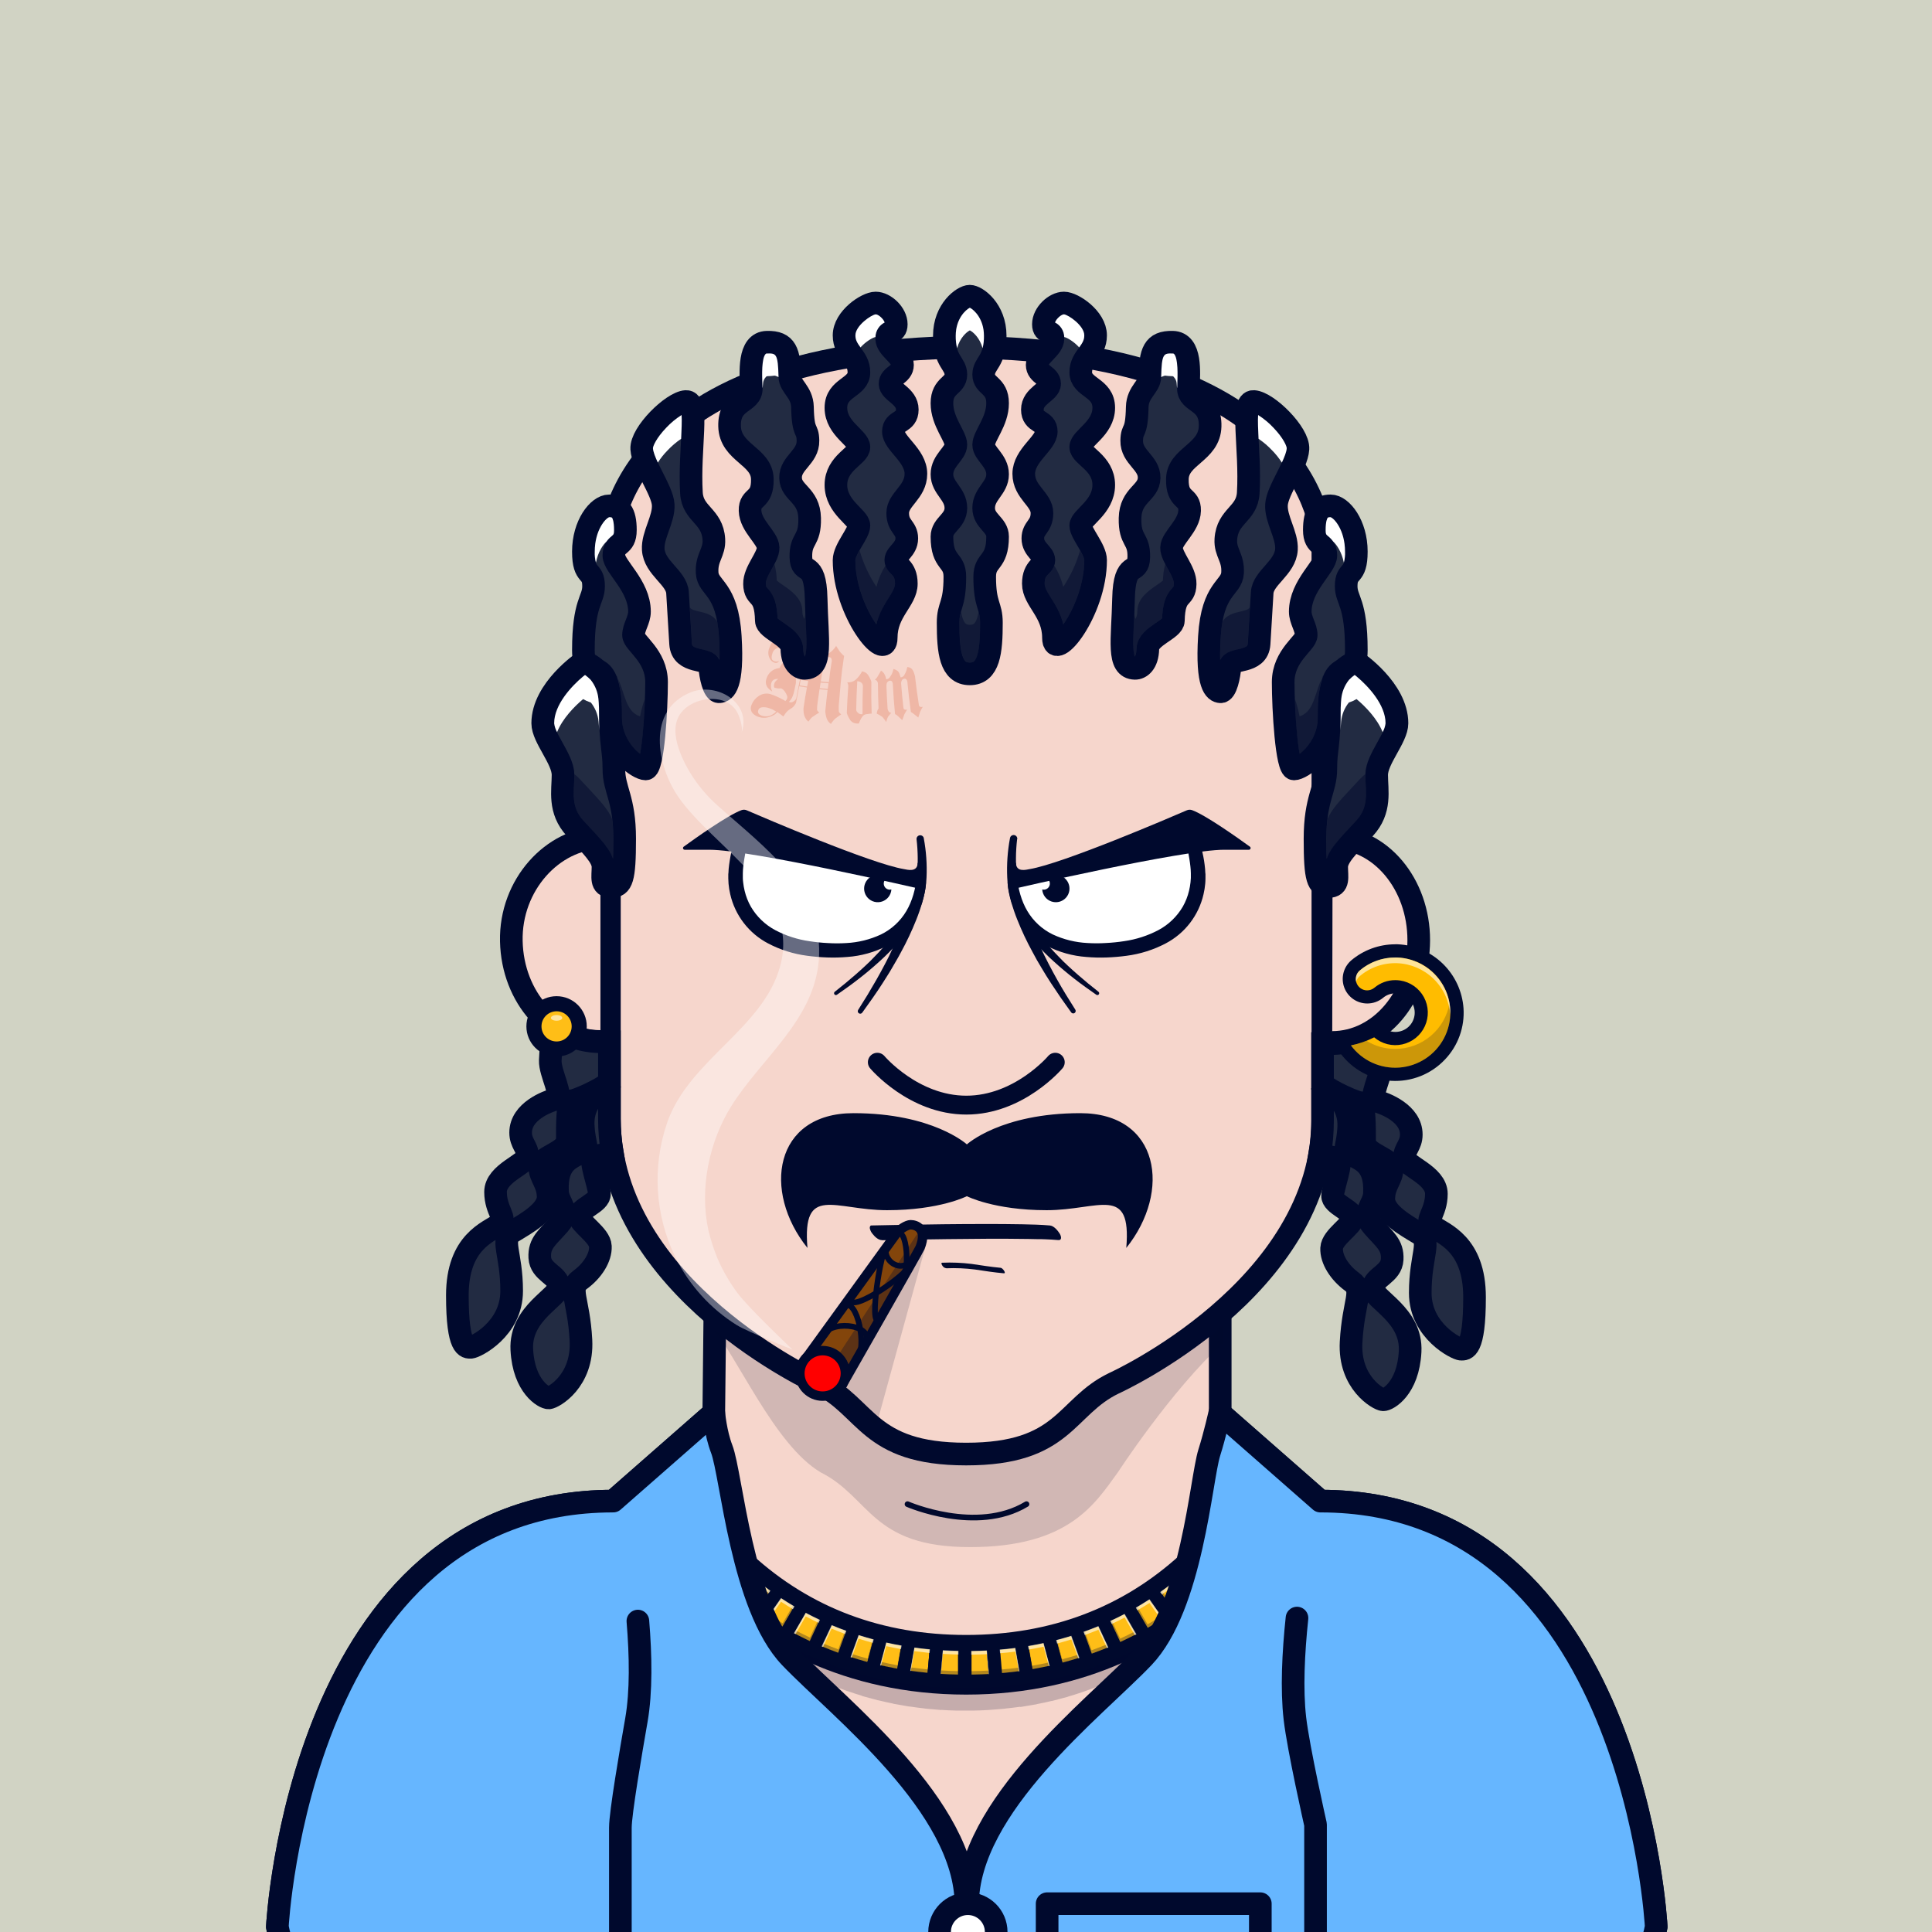
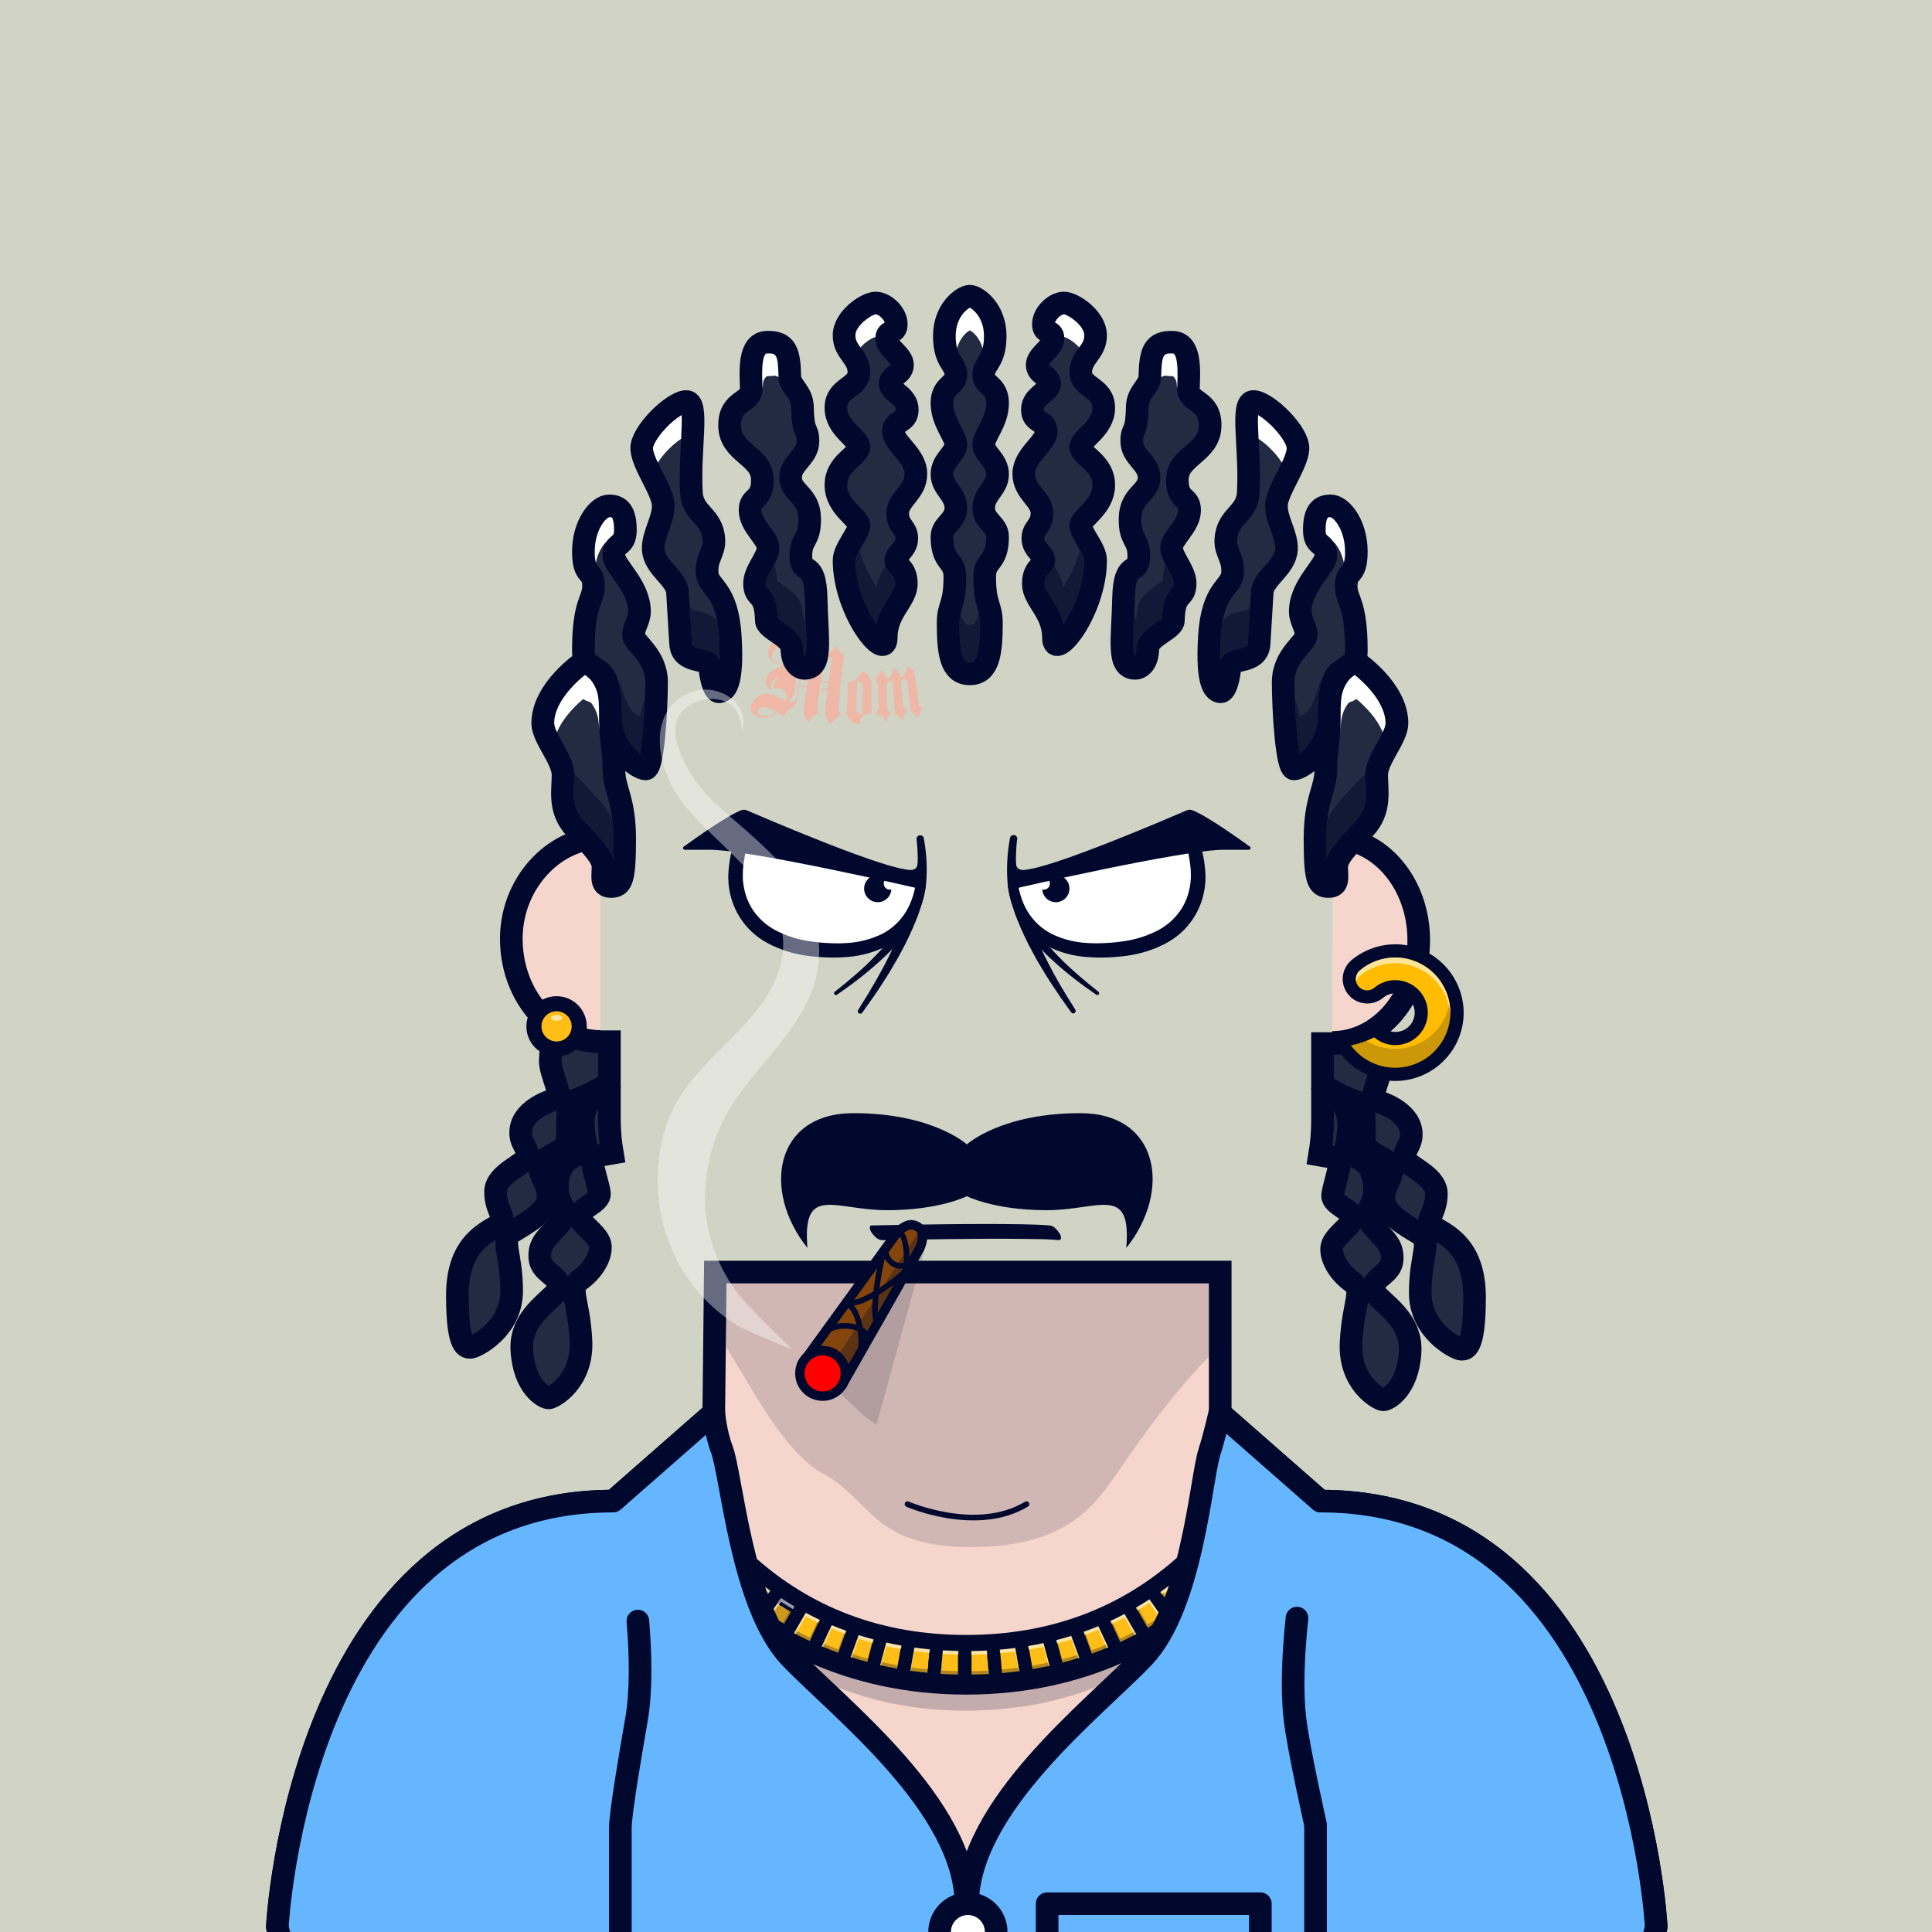
<svg xmlns="http://www.w3.org/2000/svg" id="container" version="1.1" width="1024" height="1024" viewbox="0 0 1024 1024">
  <rect width="100%" height="100%" fill="#333333" stroke="none" />
  <svg width="1024" height="1024" viewbox="0 0 1024 1024">
    <rect cx="0" cy="0" width="1024" height="1024" stroke="none" fill="#D1D3C4" />
  </svg>
  <svg width="1024" height="1024" viewBox="0 0 1024 1024" fill="none">
    <g id="FLESH-BASE-BIG-NOSE" clip-path="url(#clip0)">
      <g id="Group 39">
        <g id="FLESH">
          <g id="FLESH copy 6">
            <path id="Vector" d="M379.13 674.22H646.74V749.06L699.82 795.62C866.34 795.62 877.82 1021.2 877.82 1021.2C872.08 1052.37 849.11 1051.79 849.11 1051.79H175.71C175.71 1051.79 152.71 1052.37 147 1021.2C147 1021.2 158.48 795.62 325 795.62L378.32 748.86L379.13 674.22Z" fill="#F6D6CC" stroke="#00092D" stroke-width="12" stroke-miterlimit="10" />
            <path id="Vector_2" opacity="0.15" d="M376 701.63C390.91 718.69 410.17 765.63 435 780.4C461.38 793.61 461.6 820 514.15 820C566.7 820 580.39 796.91 592.49 780.37C592.49 780.37 620.7 736.91 648.64 711.37V680H379.64L376 701.63Z" fill="#00092D" />
-             <path id="Vector_3" d="M512.08 184C322.62 186.05 323 289.531 323 289.531V592.881C323 683.111 433.74 733.151 433.74 733.151C459.85 745.661 459.56 770.68 512.08 770.68C564.6 770.68 564.3 745.681 590.41 733.151C590.41 733.151 701.15 683.151 701.15 592.881V289.531C701.15 289.531 701.54 186.05 512.08 184Z" fill="#F6D6CC" stroke="#00092D" stroke-width="12" stroke-linecap="round" stroke-linejoin="round" />
          </g>
          <g id="ARMS">
            <path id="Vector_4" d="M696.34 967.05L696.45 1051.31" stroke="#00092D" stroke-width="12" stroke-linecap="round" stroke-linejoin="round" />
            <path id="Vector_5" d="M328 968.689V1051.31" stroke="#00092D" stroke-width="12" stroke-linecap="round" stroke-linejoin="round" />
          </g>
          <path id="Vector_6" d="M481 797.23C481 797.23 517.6 813.23 544.06 797.23" stroke="#00092D" stroke-width="3" stroke-linecap="round" stroke-linejoin="round" />
        </g>
        <g id="NOSE copy">
-           <path id="Vector_7" d="M559.32 563C559.32 563 540.13 585.74 512.16 585.74C484.19 585.74 465 563 465 563" stroke="#00092D" stroke-width="10" stroke-linecap="round" stroke-linejoin="round" />
-         </g>
+           </g>
      </g>
      <g id="Group 5">
        <g id="EARS-ROUND">
          <g id="Vector_8">
            <path d="M318.244 552C292.744 552 271.674 528.79 271.014 498.87C270.354 468.95 292.974 444.55 318.244 444" fill="#F6D6CC" />
            <path d="M318.244 552C292.744 552 271.674 528.79 271.014 498.87C270.354 468.95 292.974 444.55 318.244 444" stroke="#00092D" stroke-width="12" stroke-miterlimit="10" />
          </g>
          <g id="Vector_9">
            <path d="M706.104 552.51C731.374 552.51 751.914 528.33 751.964 498.4C752.014 468.47 731.575 444.16 706.305 444.11" fill="#F6D6CC" />
            <path d="M706.104 552.51C731.374 552.51 751.914 528.33 751.964 498.4C752.014 468.47 731.575 444.16 706.305 444.11" stroke="#00092D" stroke-width="12" stroke-miterlimit="10" />
          </g>
        </g>
      </g>
      <g id="Group 65">
        <g id="Group 64">
          <circle id="Ellipse 7" opacity="0.2" cx="399.5" cy="1009.5" r="28.5" fill="#00092D" />
          <circle id="Ellipse 9" opacity="0.2" cx="399.5" cy="1009.5" r="6.5" fill="#00092D" />
        </g>
        <g id="Group 63">
          <circle id="Ellipse 8" opacity="0.2" cx="624.5" cy="1009.5" r="28.5" fill="#00092D" />
          <circle id="Ellipse 10" opacity="0.2" cx="624.5" cy="1009.5" r="6.5" fill="#00092D" />
        </g>
      </g>
    </g>
    <defs>
      <clipPath id="clip0">
        <rect width="1024" height="1024" fill="white" />
      </clipPath>
    </defs>
  </svg>
  <svg width="1024" height="1024" viewBox="0 0 1024 1024" fill="none">
    <g id="TATTOO-MOM">
      <g id="ACCESSOIRES">
        <g id="TATTOO-MOM_2">
          <path id="Vector" d="M445.85 378.66L444.95 379.23L442.95 380.7C442.565 380.994 442.213 381.329 441.9 381.7C441.51 382.16 441.15 382.6 440.83 383.02L440.45 383.72L439.98 383.39C439.183 382.731 438.57 381.876 438.2 380.91C438.05 380.52 437.929 380.119 437.84 379.71C437.72 379.19 437.62 378.65 437.52 378.08C437.42 377.51 437.47 377.32 437.43 376.8C437.65 374.48 437.77 373.32 438.03 371C438.26 368.87 438.38 367.81 438.64 365.69C436.93 365.55 436.07 365.47 434.36 365.29C433.95 368.09 433.76 369.49 433.36 372.29C433.13 373.61 433.029 374.95 433.06 376.29C433.201 376.674 433.434 377.018 433.74 377.29L434.24 377.7L433.31 378.21L431.16 379.62C430.422 380.09 429.78 380.698 429.27 381.41L428.46 382.47L427.71 381.77C427.441 381.479 427.203 381.16 427 380.82C426.753 380.382 426.536 379.927 426.35 379.46C426.211 379.049 426.104 378.628 426.03 378.2C425.941 377.691 425.888 377.176 425.87 376.66C425.87 376.15 425.87 375.89 425.87 375.38C426.54 370.97 426.87 368.76 427.69 364.38C426.05 364.14 425.23 364.01 423.58 363.74C423.03 366.51 422.76 367.9 422.25 370.69C422.18 371.06 422.15 371.25 422.08 371.63C422.08 371.8 422.03 371.88 422 372.04C421.958 372.345 421.859 372.64 421.71 372.91C421.58 373.13 421.36 373.47 421.06 373.91C420.512 374.652 419.801 375.258 418.98 375.68C417.918 376.318 416.996 377.165 416.27 378.17L415.18 379.74L414.32 379.07C413.38 378.39 412.91 378.07 411.99 377.36C411.466 378.072 410.78 378.651 409.99 379.05C408.964 379.613 407.863 380.027 406.72 380.28C405.363 380.565 403.956 380.517 402.62 380.14C401.25 379.833 399.997 379.139 399.01 378.14C398.519 377.613 398.178 376.964 398.025 376.26C397.872 375.556 397.912 374.823 398.14 374.14C398.23 373.89 398.27 373.77 398.37 373.52C399.069 371.666 400.341 370.082 402 369C402.873 368.37 403.873 367.938 404.931 367.736C405.988 367.534 407.077 367.566 408.12 367.83L408.91 368.09C410.816 368.743 412.662 369.556 414.43 370.52C414.708 370.641 414.979 370.777 415.24 370.93C415.57 371.12 415.9 371.34 416.24 371.57L416.66 371.16C416.931 370.837 417.125 370.458 417.23 370.05C417.283 369.685 417.283 369.315 417.23 368.95C417 368.44 416.89 368.18 416.67 367.67C416.287 366.894 415.777 366.188 415.16 365.58C414.788 365.26 414.366 365.004 413.91 364.82L413.4 364.89H412.45L411.34 364.69L410.71 364.54L410.44 364.47L410.24 363.99C410.164 363.544 410.188 363.086 410.31 362.65C410.42 362.31 410.48 362.14 410.59 361.79C410.894 361.289 411.276 360.84 411.72 360.46L412.45 359.78L410.92 359.96C410.408 360.067 409.936 360.319 409.562 360.686C409.188 361.053 408.927 361.519 408.81 362.03C408.545 363.063 408.545 364.147 408.81 365.18C409 365.73 409.1 366 409.3 366.54C408.575 366.076 407.905 365.533 407.3 364.92C406.686 364.294 406.253 363.514 406.047 362.662C405.841 361.809 405.87 360.917 406.13 360.08C406.411 358.947 406.935 357.889 407.668 356.98C408.4 356.072 409.323 355.334 410.37 354.82C411.275 354.418 412.237 354.159 413.22 354.05C413.399 353.573 413.616 353.111 413.87 352.67C415.481 350.409 417.783 348.735 420.43 347.9C421.254 347.61 422.062 347.276 422.85 346.9C423.38 346.64 424.11 346.25 425.03 345.73C425.356 345.574 425.667 345.39 425.96 345.18C426.28 344.95 426.63 344.69 426.96 344.39L425.06 344.6C423.508 344.662 421.953 344.538 420.43 344.23L419.82 344.1L419.25 343.98L418.71 343.79C416.672 343.238 414.544 343.095 412.45 343.37C411.716 343.524 411.04 343.881 410.498 344.401C409.957 344.921 409.573 345.582 409.39 346.31C408.89 347.78 408.84 348.86 409.22 349.55C409.397 349.811 409.625 350.034 409.889 350.206C410.154 350.378 410.45 350.495 410.76 350.55C411.264 350.666 411.787 350.666 412.29 350.55L412.93 350.34L412.66 350.7C412.419 350.979 412.102 351.184 411.747 351.288C411.392 351.393 411.015 351.393 410.66 351.29C410.093 351.114 409.567 350.828 409.112 350.446C408.657 350.065 408.283 349.597 408.01 349.07C407.541 348.221 407.273 347.275 407.228 346.305C407.183 345.336 407.362 344.369 407.75 343.48C407.9 343.1 407.98 342.91 408.14 342.48C409.096 340.17 410.844 338.276 413.07 337.14C414.647 336.275 416.482 336.005 418.24 336.38C419.29 336.63 420.65 337.62 422.37 339.31C424.09 341 425.37 341.89 426.13 342.03C426.62 342.12 427.13 341.82 427.62 341.14C427.793 340.88 427.944 340.605 428.07 340.32L428.76 338.99C429.29 337.99 429.83 337.49 430.4 337.57C430.5 337.652 430.603 337.729 430.71 337.8C430.77 337.877 430.808 337.968 430.822 338.064C430.836 338.161 430.825 338.259 430.79 338.35C430.695 338.709 430.535 339.047 430.32 339.35L429.64 340.62L428.11 343.68L428.4 343.85L428.79 343.97C429.037 344.031 429.294 344.031 429.54 343.97L430.36 343.67C430.595 343.54 430.814 343.383 431.01 343.2C431.362 342.886 431.696 342.552 432.01 342.2C432.409 341.845 432.777 341.457 433.11 341.04C433.31 341.35 433.41 341.51 433.62 341.82C433.83 342.13 434.22 342.74 434.54 343.25L435.29 344.48C435.433 344.733 435.601 344.97 435.79 345.19C436.03 345.5 436.28 345.8 436.53 346.11L437.4 346.91C437.31 347.38 437.26 347.62 437.18 348.08L438.39 347.01L439.83 345.92C440.953 345.119 441.933 344.135 442.73 343.01C442.91 342.74 443 342.61 443.17 342.34C443.93 343.53 444.31 344.12 445.1 345.34L446.48 346.89C446.84 347.19 447.02 347.34 447.39 347.63C446.91 350.8 446.69 352.39 446.27 355.57C445.97 358.27 445.82 359.63 445.56 362.34C445.2 366.09 445.04 367.96 444.75 371.72C444.523 373.531 444.473 375.359 444.6 377.18C444.771 377.563 445.023 377.905 445.34 378.18L445.85 378.66ZM411.39 377.13L409.63 376.13L408.41 375.6L407 375.13C405.928 374.843 404.81 374.772 403.71 374.92C403.262 374.963 402.84 375.15 402.507 375.453C402.173 375.756 401.947 376.158 401.86 376.6C401.75 376.91 401.728 377.244 401.797 377.565C401.866 377.887 402.023 378.183 402.25 378.42C402.775 378.911 403.42 379.256 404.12 379.42C404.61 379.559 405.113 379.642 405.62 379.67H406.7C407.731 379.55 408.718 379.186 409.58 378.61C410.261 378.219 410.873 377.719 411.39 377.13ZM422 370.38C423.77 360.87 424.79 356.15 427.08 346.81C425.843 346.921 424.69 347.483 423.84 348.39C422.681 349.611 421.884 351.131 421.54 352.78C421.395 353.371 421.302 353.973 421.26 354.58C421.22 355.249 421.257 355.92 421.37 356.58C421.796 358.397 421.948 360.268 421.82 362.13C421.65 362.9 421.57 363.29 421.41 364.06C421.25 364.83 421.16 365.28 421.09 365.59C420.93 366.37 420.79 366.98 420.67 367.4C420.524 367.925 420.351 368.443 420.15 368.95C419.691 370.088 419.011 371.125 418.15 372L418.72 372.23C419.222 372.317 419.738 372.251 420.2 372.04C420.93 371.647 421.55 371.076 422 370.38ZM428.61 360.38C428.97 358.29 429.15 357.24 429.53 355.15C429.89 353.37 430.08 352.48 430.46 350.71L430.83 348.96C430.823 348.7 430.761 348.445 430.649 348.211C430.537 347.977 430.378 347.769 430.18 347.6L429.49 347.14L427.81 346.82H427.42C426.17 351.97 425.58 354.55 424.49 359.75C426.11 360 426.93 360.15 428.58 360.38H428.61ZM428.4 360.96C426.79 360.73 425.98 360.6 424.4 360.33L423.8 363.26C425.42 363.53 426.23 363.66 427.8 363.89C427.96 363.09 428.05 362.7 428.21 361.89C428.26 361.52 428.3 361.33 428.37 361L428.4 360.96ZM439.32 361.57C439.56 359.46 439.68 358.41 439.95 356.3C440.21 354.5 440.35 353.61 440.63 351.82L440.88 350.23C440.82 349.84 440.79 349.65 440.74 349.23C440.629 348.959 440.45 348.721 440.22 348.54L439.44 348.23C439.125 348.203 438.807 348.247 438.51 348.36C438.188 348.486 437.904 348.697 437.69 348.97C437.42 349.13 437.28 349.21 437.02 349.38C436.58 351.75 436.37 352.93 435.97 355.31C435.57 357.69 435.39 358.81 435.03 361.15C436.72 361.36 437.58 361.44 439.29 361.57H439.32ZM439.14 362.16C437.46 362.02 436.62 361.95 434.94 361.77L434.49 364.77C436.19 364.95 437.03 365.02 438.71 365.16C438.83 364.35 438.9 363.95 439.02 363.16C439 362.73 439.06 362.54 439.11 362.16H439.14Z" fill="#EFB7A6" />
          <path id="Vector_2" d="M462 378.22C461.349 378.23 460.699 378.301 460.06 378.43C459.461 378.435 458.868 378.55 458.31 378.77C457.858 378.983 457.461 379.298 457.15 379.69C456.604 380.437 456.142 381.242 455.77 382.09C455.54 382.65 455.42 382.93 455.18 383.49H454.69C454.012 383.517 453.335 383.423 452.69 383.21C451.829 382.905 451.086 382.334 450.57 381.58C450.02 380.734 449.548 379.841 449.16 378.91C449.03 378.52 448.96 378.33 448.82 377.91C449.04 372.36 449.19 369.59 449.59 364.07C449.661 363.367 449.54 362.659 449.24 362.02C449.16 361.88 449.11 361.81 449.03 361.66H449.76H450.25C450.382 361.607 450.52 361.57 450.66 361.55C451.845 361.394 452.947 360.857 453.8 360.02C454.819 359.053 455.697 357.949 456.41 356.74L456.84 355.85L457.47 355.95C457.686 355.993 457.895 356.067 458.09 356.17C458.992 356.511 459.75 357.15 460.24 357.98C460.736 358.752 461.164 359.565 461.52 360.41C461.64 360.78 461.71 360.97 461.84 361.34C461.75 368.12 461.78 371.48 462 378.22ZM457.15 378.53C457.15 372.61 457.15 369.65 457.35 363.76C457.375 363.419 457.32 363.076 457.19 362.76C457.071 362.417 456.86 362.112 456.58 361.88C456.462 361.773 456.334 361.676 456.2 361.59C455.889 361.406 455.552 361.272 455.2 361.19L454.37 361.03C454.04 367.03 453.92 370.08 453.81 376.14C453.794 376.559 453.941 376.967 454.22 377.28L455.07 378.11C455.372 378.312 455.713 378.448 456.07 378.51L457.15 378.53Z" fill="#EFB7A6" />
          <path id="Vector_3" d="M489.09 374.63L488.56 375.53C488.23 376.19 488.07 376.53 487.73 377.17L487.1 379.12L486.7 380.3L484.84 378.82L483.6 377.88L482.79 377.35C481.94 371.13 481.57 368.02 480.96 361.79C480.955 361.173 480.752 360.573 480.38 360.08C480.241 359.931 480.066 359.82 479.871 359.759C479.677 359.697 479.47 359.687 479.27 359.73C479.015 359.756 478.769 359.842 478.554 359.981C478.338 360.12 478.159 360.308 478.03 360.53C477.774 360.998 477.624 361.517 477.59 362.05C478 367.26 478.24 369.87 478.82 375.05C478.82 375.339 478.933 375.617 479.135 375.824C479.336 376.032 479.611 376.152 479.9 376.16H480.81L480.46 376.64C480.02 377.42 479.8 377.8 479.35 378.57C478.89 379.83 478.67 380.46 478.2 381.71L476.41 380L475.28 379L474.38 378.44C473.8 372.21 473.57 369.1 473.23 362.87C473.252 362.262 473.081 361.664 472.74 361.16C472.597 361.009 472.419 360.897 472.222 360.832C472.025 360.767 471.814 360.753 471.61 360.79C471.196 360.85 470.811 361.039 470.509 361.33C470.208 361.62 470.005 361.998 469.93 362.41C469.846 363.009 469.819 363.615 469.85 364.22C470.02 368.54 470.13 370.7 470.41 375.03C470.386 375.491 470.462 375.952 470.635 376.381C470.808 376.809 471.072 377.195 471.41 377.51L472.41 377.89L472.01 378.23C471.5 378.87 471.24 379.18 470.72 379.81C470.61 380.03 470.49 380.27 470.38 380.54C470.27 380.81 470.15 381.16 470.01 381.54C469.87 381.92 469.83 382.21 469.7 382.66L469.03 381.66C468.51 381 468.25 380.66 467.74 380.02C467.497 379.833 467.24 379.666 466.97 379.52L465.8 378.8L464.67 378.21L464.8 377.48C464.91 377.12 464.96 376.93 465.07 376.57C465.149 376.296 465.281 376.041 465.46 375.82C465.54 375.69 465.58 375.63 465.65 375.5C465.44 370.28 465.38 367.68 465.33 362.5C465.338 362.154 465.272 361.811 465.138 361.492C465.003 361.173 464.803 360.886 464.55 360.65L463.74 360.29L464.22 359.77C464.661 359.35 465.029 358.86 465.31 358.32C465.98 357.17 466.31 356.59 466.96 355.44L467.47 355.81C467.899 356.122 468.268 356.508 468.56 356.95C468.962 357.589 469.269 358.283 469.47 359.01C469.55 359.41 469.6 359.61 469.68 360.01C470.026 360.004 470.367 359.926 470.681 359.779C470.995 359.633 471.274 359.422 471.5 359.16C471.89 358.52 472.09 358.16 472.5 357.56C472.91 356.96 472.96 356.44 473.27 355.69C473.333 355.312 473.44 354.943 473.59 354.59L474.02 354.71C474.694 354.918 475.32 355.258 475.86 355.71C476.402 356.296 476.776 357.019 476.94 357.8L477.36 359.04C478.047 358.951 478.677 358.613 479.13 358.09L479.96 356.51C480.142 356.151 480.299 355.78 480.43 355.4C480.51 355.15 480.62 354.73 480.75 354.14L480.88 353.51L481.67 353.67C482.223 353.79 482.738 354.044 483.17 354.41C483.742 355.057 484.171 355.816 484.43 356.64C484.63 357.27 484.73 357.59 484.94 358.23C485.66 364.41 486.08 367.5 487.03 373.68C487.064 373.956 487.191 374.212 487.392 374.406C487.592 374.599 487.853 374.717 488.13 374.74L489.09 374.63Z" fill="#EFB7A6" />
        </g>
      </g>
    </g>
  </svg>
  <svg width="1024" height="1024" viewBox="0 0 1024 1024" fill="none">
    <g id="MOUTH-STANDARD">
      <g id="MOUTH-STANDARD_2">
        <path id="Vector" d="M467.639 657.35C479.059 657.09 490.479 656.893 501.899 656.76C516.279 656.58 530.669 656.46 545.059 656.68L550.059 656.78H551.219H551.679C551.199 656.78 551.679 656.78 551.859 656.78L553.999 656.85C556.299 656.94 558.589 657.05 560.879 657.26C562.999 657.45 562.469 655.26 561.739 653.98C560.739 652.32 558.639 649.72 556.489 649.53C551.619 649.09 546.699 649 541.809 648.9C535.109 648.77 528.409 648.74 521.709 648.75C507.219 648.75 492.709 648.95 478.259 649.2C472.786 649.3 467.312 649.407 461.839 649.52C461.099 649.52 460.959 650.52 461.009 651C461.218 652.044 461.682 653.019 462.359 653.84C463.599 655.43 465.479 657.35 467.659 657.3L467.639 657.35Z" fill="#00092D" />
        <path id="Vector_2" d="M501.509 672.22C506.608 672.001 511.717 672.219 516.779 672.87C521.869 673.63 526.929 674.43 532.059 674.87C533.529 675.01 531.459 672.07 530.409 671.97C525.209 671.49 520.079 670.66 514.919 669.9C509.749 669.255 504.534 669.045 499.329 669.27C498.549 669.27 499.329 670.67 499.519 670.89C499.735 671.241 500.026 671.539 500.372 671.763C500.719 671.986 501.111 672.129 501.519 672.18L501.509 672.22Z" fill="#00092D" />
      </g>
    </g>
  </svg>
  <svg width="1024" height="1024" viewBox="0 0 1024 1024" fill="none">
    <g id="MOUSTACHE-MIAMI">
      <path id="Vector" d="M572.56 590C530.46 590 512.46 606.55 512.46 606.55C512.46 606.55 494.46 590 452.35 590C410.24 590 403.89 631.48 427.97 661.43C425.09 627.48 442.35 641.43 470.18 641.43C498.01 641.43 512.46 634.01 512.46 634.01C512.46 634.01 526.91 641.43 554.74 641.43C582.57 641.43 599.82 627.51 596.95 661.43C621.03 631.48 614.66 590 572.56 590Z" fill="#00092D" />
    </g>
  </svg>
  <svg width="1024" height="1024" viewBox="0 0 1024 1024" fill="none">
    <g id="EYES-TARGET">
      <g id="Group 129">
        <g id="Group 45">
          <path id="Vector" d="M490.756 468.121C490.718 469.068 490.626 470.012 490.478 470.949C490.325 471.784 490.209 472.645 490.02 473.453C489.688 475.096 489.257 476.676 488.835 478.265C487.893 481.398 486.861 484.468 485.658 487.448C483.296 493.387 480.568 499.173 477.489 504.773C476.035 507.601 474.356 510.294 472.794 513.05C471.232 515.806 469.464 518.436 467.785 521.129C466.106 523.822 464.293 526.389 462.507 528.992L457.022 536.703C456.927 536.846 456.805 536.968 456.663 537.064C456.521 537.159 456.361 537.226 456.193 537.26C456.025 537.293 455.852 537.294 455.684 537.26C455.516 537.227 455.356 537.162 455.213 537.067C455.071 536.972 454.948 536.85 454.853 536.707C454.757 536.565 454.691 536.405 454.657 536.237C454.623 536.07 454.623 535.897 454.656 535.729C454.689 535.56 454.755 535.4 454.85 535.258L459.814 527.305C461.412 524.612 462.965 521.919 464.545 519.226C466.124 516.533 467.543 513.759 469.033 511.003C470.523 508.247 471.879 505.473 473.126 502.628C475.77 497.055 478.063 491.323 479.993 485.464C480.972 482.556 481.789 479.62 482.444 476.685C482.74 475.222 483.046 473.75 483.252 472.305C483.378 471.577 483.422 470.868 483.512 470.15L483.584 469.118C483.584 468.938 483.584 468.804 483.584 468.642V468.193C483.567 467.722 483.643 467.251 483.808 466.809C483.972 466.367 484.222 465.961 484.544 465.616C484.865 465.27 485.251 464.992 485.68 464.795C486.109 464.599 486.573 464.489 487.045 464.472C487.516 464.455 487.986 464.531 488.429 464.696C488.871 464.861 489.276 465.11 489.622 465.432C489.967 465.753 490.246 466.14 490.442 466.569C490.639 466.998 490.748 467.461 490.765 467.933L490.756 468.121Z" fill="#00092D" />
          <path id="Vector_2" d="M484.726 486.851C484.46 487.516 484.155 488.164 483.815 488.794C483.496 489.35 483.196 489.934 482.859 490.462C482.209 491.548 481.506 492.564 480.807 493.59C479.351 495.583 477.847 497.51 476.246 499.33C473.081 502.965 469.696 506.4 466.111 509.615C464.372 511.263 462.508 512.76 460.711 514.33C458.914 515.9 457.004 517.33 455.14 518.826C453.277 520.322 451.351 521.695 449.435 523.101L443.622 527.216C443.519 527.294 443.402 527.35 443.278 527.383C443.153 527.415 443.024 527.422 442.897 527.404C442.771 527.386 442.649 527.343 442.539 527.278C442.429 527.212 442.333 527.125 442.256 527.022C442.18 526.919 442.125 526.801 442.093 526.676C442.062 526.551 442.056 526.42 442.075 526.292C442.093 526.164 442.137 526.041 442.203 525.93C442.268 525.819 442.355 525.721 442.458 525.644L447.966 521.226C449.772 519.709 451.547 518.181 453.341 516.66C455.134 515.139 456.835 513.52 458.581 511.932C460.328 510.343 461.984 508.709 463.582 506.996C466.854 503.691 469.919 500.186 472.76 496.5C474.185 494.675 475.503 492.79 476.707 490.865C477.286 489.898 477.873 488.927 478.384 487.95C478.657 487.464 478.868 486.97 479.113 486.482L479.424 485.765C479.47 485.637 479.504 485.541 479.545 485.426L479.658 485.107C479.766 484.767 479.938 484.451 480.166 484.178C480.394 483.904 480.672 483.678 480.986 483.513C481.3 483.347 481.642 483.246 481.994 483.213C482.346 483.181 482.7 483.219 483.036 483.325C483.373 483.431 483.684 483.603 483.954 483.831C484.224 484.058 484.446 484.338 484.608 484.653C484.77 484.968 484.868 485.313 484.898 485.668C484.927 486.022 484.887 486.379 484.78 486.719L484.726 486.851Z" fill="#00092D" />
          <path id="Vector_3" d="M539.93 486.851C540.197 487.516 540.501 488.164 540.842 488.794C541.16 489.35 541.461 489.934 541.798 490.462C542.447 491.548 543.15 492.564 543.85 493.59C545.306 495.583 546.81 497.51 548.411 499.33C551.576 502.965 554.961 506.4 558.546 509.615C560.285 511.263 562.148 512.76 563.945 514.33C565.742 515.9 567.653 517.33 569.516 518.826C571.379 520.322 573.306 521.695 575.222 523.101L581.035 527.216C581.138 527.294 581.254 527.35 581.379 527.383C581.503 527.415 581.632 527.422 581.759 527.404C581.886 527.386 582.008 527.343 582.118 527.278C582.228 527.212 582.324 527.125 582.4 527.022C582.476 526.919 582.532 526.801 582.563 526.676C582.594 526.551 582.601 526.42 582.582 526.292C582.563 526.164 582.52 526.041 582.454 525.93C582.388 525.819 582.301 525.721 582.198 525.644L576.691 521.226C574.885 519.709 573.11 518.181 571.316 516.66C569.522 515.139 567.822 513.52 566.075 511.932C564.329 510.343 562.673 508.709 561.074 506.996C557.803 503.691 554.738 500.186 551.896 496.5C550.472 494.675 549.154 492.79 547.95 490.865C547.371 489.898 546.783 488.927 546.272 487.95C546 487.464 545.789 486.97 545.544 486.482L545.232 485.765C545.187 485.637 545.153 485.541 545.112 485.426L544.998 485.107C544.891 484.767 544.718 484.451 544.491 484.178C544.263 483.904 543.984 483.678 543.67 483.513C543.357 483.347 543.014 483.246 542.663 483.213C542.311 483.181 541.957 483.219 541.62 483.325C541.284 483.431 540.972 483.603 540.702 483.831C540.433 484.058 540.211 484.338 540.049 484.653C539.887 484.968 539.788 485.313 539.759 485.668C539.729 486.022 539.769 486.379 539.876 486.719L539.93 486.851Z" fill="#00092D" />
          <path id="Vector_4" d="M488.53 465.428C485.038 506.308 448.242 504.405 436.303 503.75C385.136 500.94 389.939 462.897 389.939 462.897C389.939 457.314 392.506 446.452 392.506 446.452" fill="white" />
          <path id="Vector_5" d="M362.371 448.76C368.502 444.316 385.773 432.036 393 429.397C393.908 429.059 394.913 429.088 395.8 429.478C404.867 433.401 461.501 457.7 479.086 460.636C480.881 460.941 486.267 462.557 486.384 457.323H489.409L487.299 471.031C487.299 471.031 398.009 450.385 376.043 450.385H362.901C362.711 450.385 362.526 450.325 362.372 450.214C362.218 450.103 362.103 449.945 362.044 449.765C361.985 449.584 361.985 449.39 362.044 449.209C362.103 449.028 362.217 448.871 362.371 448.76Z" fill="#00092D" />
          <path id="Vector_6" d="M489.607 444.217C490.905 451.093 491.399 458.097 491.079 465.087C490.791 472.33 488.932 479.424 485.63 485.877C483.883 489.168 481.65 492.176 479.005 494.8C476.35 497.417 473.326 499.631 470.029 501.371C463.522 504.698 456.412 506.682 449.122 507.206C445.573 507.51 442.009 507.6 438.449 507.475C434.905 507.353 431.37 507.054 427.856 506.578C420.621 505.647 413.609 503.437 407.147 500.052C402.107 497.419 397.698 493.723 394.226 489.219C390.754 484.715 388.302 479.51 387.04 473.965C386.606 472.134 386.306 470.274 386.142 468.4C386.061 467.502 386.016 466.523 386.007 465.563C386.007 465.087 386.007 464.612 386.007 464.127V463.382C386.007 463.113 386.007 462.915 386.079 462.529V462.924C386.112 461.383 386.238 459.845 386.456 458.319C386.645 456.856 386.887 455.428 387.138 454.019C387.39 452.61 387.677 451.209 387.991 449.827C388.305 448.445 388.611 447.071 388.97 445.653C389.215 444.76 389.795 443.995 390.591 443.52C391.386 443.045 392.334 442.895 393.236 443.103C394.139 443.31 394.927 443.859 395.435 444.633C395.943 445.408 396.132 446.349 395.962 447.26V447.304C395.684 448.588 395.424 449.953 395.181 451.281C394.939 452.61 394.697 453.974 394.49 455.276C394.284 456.577 394.086 457.924 393.952 459.226C393.808 460.453 393.73 461.688 393.718 462.924V463.319V463.741V464.279C393.718 464.639 393.718 465.015 393.718 465.392C393.718 466.137 393.799 466.9 393.889 467.654C394.051 469.166 394.312 470.665 394.67 472.143C395.37 475.102 396.488 477.947 397.991 480.59C401.084 485.867 405.585 490.178 410.989 493.041C416.631 495.995 422.736 497.962 429.041 498.858C432.271 499.36 435.525 499.69 438.79 499.845C442.037 500.047 445.292 500.047 448.539 499.845C454.894 499.53 461.127 497.987 466.896 495.303C472.5 492.58 477.181 488.273 480.361 482.915C483.566 477.529 485.226 471.174 485.962 464.674C486.619 458.06 486.562 451.394 485.792 444.791C485.757 444.298 485.911 443.81 486.223 443.427C486.535 443.043 486.98 442.792 487.47 442.725C487.959 442.658 488.456 442.779 488.86 443.064C489.263 443.35 489.543 443.777 489.643 444.261L489.607 444.217Z" fill="#00092D" />
          <path id="Vector_7" d="M465.235 463.723C466.989 463.724 468.683 464.362 470.002 465.519C469.389 465.88 468.912 466.432 468.645 467.092C468.377 467.751 468.334 468.48 468.522 469.166C468.71 469.852 469.118 470.457 469.684 470.888C470.25 471.319 470.942 471.552 471.654 471.551C471.924 471.55 472.193 471.51 472.453 471.434C472.36 472.843 471.856 474.195 471.005 475.321C470.153 476.448 468.99 477.301 467.66 477.774C466.329 478.248 464.889 478.322 463.517 477.987C462.145 477.652 460.901 476.923 459.938 475.89C458.976 474.856 458.337 473.563 458.1 472.171C457.863 470.779 458.04 469.347 458.607 468.054C459.174 466.76 460.107 465.661 461.291 464.891C462.475 464.122 463.859 463.716 465.271 463.723H465.235Z" fill="#00092D" />
          <path id="Vector_8" d="M541.276 468.211V468.57C541.276 468.732 541.276 468.867 541.276 469.046L541.348 470.079C541.438 470.797 541.483 471.506 541.608 472.233C541.815 473.678 542.12 475.15 542.416 476.613C543.108 479.549 543.889 482.484 544.867 485.393C546.797 491.251 549.091 496.983 551.734 502.556C552.982 505.402 554.427 508.139 555.828 510.931C557.228 513.723 558.772 516.416 560.271 519.154C561.77 521.892 563.395 524.54 565.002 527.233L569.966 535.186C570.129 535.474 570.178 535.813 570.102 536.135C570.026 536.457 569.83 536.739 569.555 536.923C569.28 537.107 568.946 537.18 568.619 537.128C568.292 537.076 567.997 536.901 567.794 536.641L562.309 528.93C560.513 526.326 558.79 523.687 557.031 521.066C555.271 518.445 553.655 515.68 552.021 512.987C550.388 510.294 548.781 507.538 547.327 504.711C544.248 499.11 541.519 493.324 539.158 487.385C537.955 484.405 536.923 481.335 535.98 478.202C535.558 476.613 535.083 475.034 534.795 473.391C534.607 472.583 534.49 471.721 534.337 470.886C534.19 469.95 534.097 469.006 534.059 468.059C534.044 467.587 534.123 467.117 534.289 466.676C534.456 466.235 534.709 465.831 535.032 465.487C535.355 465.143 535.742 464.866 536.172 464.672C536.602 464.478 537.066 464.371 537.538 464.356C538.009 464.341 538.479 464.419 538.92 464.586C539.362 464.753 539.766 465.005 540.109 465.328C540.453 465.651 540.73 466.039 540.924 466.469C541.118 466.899 541.226 467.363 541.24 467.834V468.167L541.276 468.211Z" fill="#00092D" />
          <path id="Vector_9" d="M536.366 465.428C539.858 506.308 576.654 504.405 588.593 503.75C639.76 500.94 634.957 462.897 634.957 462.897C634.957 457.314 632.39 446.452 632.39 446.452" fill="white" />
          <path id="Vector_10" d="M662.48 448.759C656.349 444.316 639.078 432.035 631.852 429.396C630.94 429.059 629.933 429.088 629.042 429.477C619.985 433.4 563.351 457.7 545.766 460.635C543.97 460.94 538.584 462.556 538.468 457.323H535.443L537.552 471.03C537.552 471.03 626.834 450.384 648.809 450.384H661.951C662.141 450.385 662.326 450.325 662.48 450.213C662.634 450.102 662.749 449.945 662.807 449.764C662.866 449.584 662.866 449.389 662.808 449.208C662.749 449.028 662.634 448.871 662.48 448.759Z" fill="#00092D" />
          <path id="Vector_11" d="M539.096 444.764C538.326 451.367 538.269 458.033 538.925 464.647C539.661 471.147 541.322 477.511 544.526 482.888C547.706 488.246 552.388 492.553 557.991 495.276C563.76 497.96 569.994 499.503 576.349 499.818C579.595 500.02 582.851 500.02 586.097 499.818C589.362 499.663 592.616 499.333 595.846 498.831C602.151 497.935 608.256 495.968 613.898 493.014C619.303 490.151 623.804 485.84 626.896 480.563C628.399 477.92 629.518 475.076 630.218 472.116C630.576 470.639 630.837 469.14 630.999 467.628C631.088 466.874 631.142 466.111 631.169 465.366C631.169 464.989 631.169 464.612 631.169 464.252V463.714V463.292V462.897C631.158 461.661 631.08 460.426 630.936 459.199C630.801 457.897 630.604 456.578 630.397 455.249C630.191 453.921 629.948 452.556 629.706 451.254C629.464 449.953 629.203 448.562 628.925 447.278C628.747 446.364 628.93 445.417 629.437 444.636C629.944 443.855 630.734 443.302 631.641 443.092C632.548 442.882 633.501 443.033 634.299 443.513C635.097 443.992 635.677 444.763 635.918 445.662C636.277 447.08 636.591 448.436 636.896 449.836C637.202 451.236 637.489 452.619 637.794 454.028C638.099 455.438 638.288 456.865 638.476 458.328C638.694 459.854 638.82 461.392 638.853 462.933V462.538C638.853 462.924 638.907 463.121 638.925 463.391V464.136C638.925 464.621 638.925 465.096 638.925 465.572C638.925 466.533 638.871 467.475 638.79 468.409C638.626 470.283 638.326 472.143 637.893 473.974C636.63 479.519 634.178 484.724 630.706 489.228C627.234 493.732 622.826 497.428 617.785 500.061C611.323 503.446 604.311 505.656 597.076 506.587C593.562 507.063 590.027 507.362 586.483 507.484C582.923 507.609 579.359 507.52 575.81 507.215C568.52 506.691 561.411 504.707 554.903 501.38C551.606 499.64 548.582 497.426 545.927 494.809C543.283 492.185 541.049 489.177 539.302 485.886C536.001 479.433 534.141 472.339 533.853 465.096C533.535 458.106 534.026 451.103 535.316 444.225C535.396 443.723 535.669 443.271 536.077 442.967C536.485 442.662 536.996 442.53 537.501 442.598C538.006 442.666 538.463 442.929 538.776 443.331C539.09 443.732 539.233 444.24 539.176 444.746L539.096 444.764Z" fill="#00092D" />
          <path id="Vector_12" d="M559.615 463.723C557.862 463.724 556.168 464.362 554.849 465.519C555.462 465.88 555.939 466.432 556.206 467.092C556.474 467.751 556.517 468.48 556.329 469.166C556.141 469.852 555.733 470.457 555.167 470.888C554.601 471.319 553.909 471.552 553.197 471.551C552.927 471.55 552.658 471.51 552.398 471.434C552.491 472.843 552.994 474.195 553.846 475.321C554.698 476.448 555.861 477.301 557.191 477.774C558.522 478.248 559.962 478.322 561.334 477.987C562.706 477.652 563.95 476.923 564.912 475.89C565.875 474.856 566.514 473.563 566.751 472.171C566.987 470.779 566.811 469.347 566.244 468.054C565.677 466.76 564.744 465.661 563.56 464.891C562.376 464.122 560.992 463.716 559.58 463.723H559.615Z" fill="#00092D" />
        </g>
      </g>
    </g>
  </svg>
  <svg id="empty-layer" />
  <svg width="1024" height="1024" viewBox="0 0 1024 1024" fill="none">
    <g id="CHAIN-SHORT">
      <g id="Group">
        <g id="Layer 1">
          <path id="Vector" d="M512.098 892.101C448.368 892.101 405.605 865.128 380.968 842.457C354.238 817.917 342.644 793.387 342.158 792.355C341.068 790.013 340.954 787.335 341.839 784.909C342.724 782.482 344.537 780.507 346.879 779.418C349.22 778.328 349 776 352.5 776C355.5 774.499 354.41 772.158 355.5 774.5C355.597 774.704 370.591 806.703 394.732 828.663C426.777 857.856 466.259 872.633 512.098 872.633C558.238 872.633 597.934 857.662 630.076 828.157C653.983 806.197 670.903 774.675 671 774.5C672.111 772.194 672 775 674 776C676 777 674.947 778.497 677.267 779.577C679.588 780.657 681.389 782.608 682.282 785.007C683.175 787.405 683.087 790.059 682.037 792.394C681.56 793.425 669.967 817.956 643.237 842.496C618.6 865.137 575.837 892.101 512.098 892.101Z" fill="#FFBE17" stroke="#00092D" stroke-width="12.148" stroke-miterlimit="10" />
          <path id="Vector_2" opacity="0.2" d="M686.116 784.051C684.918 780.305 682.291 777.181 678.805 775.359C677.15 774.503 675.329 774.014 673.468 773.927C671.606 773.839 669.748 774.155 668.02 774.853C666.235 775.586 664.613 776.665 663.248 778.028C661.883 779.392 660.802 781.012 660.067 782.796C659.999 782.952 659.21 784.743 657.682 787.663L657.01 788.938C655.375 791.926 652.932 796.141 649.671 801.047C646.809 805.35 643.733 809.575 640.511 813.614C637.289 817.654 633.94 821.518 630.397 825.295C629.336 826.424 628.246 827.563 627.107 828.693C624.703 831.107 622.113 833.56 619.427 835.935C615.62 839.322 611.639 842.525 607.677 845.474C603.716 848.424 599.423 851.315 595.218 853.807C590.973 856.357 586.583 858.674 582.164 860.815C577.745 862.957 573.218 864.797 568.536 866.471C564.019 868.106 559.318 869.547 554.577 870.764C549.837 871.981 545.096 872.964 540.326 873.733C535.673 874.492 530.826 875.057 525.929 875.426C521.481 875.757 516.984 875.933 512.564 875.942H511.396C506.529 875.942 501.662 875.718 496.912 875.319C492.162 874.92 487.178 874.346 482.534 873.509C477.667 872.681 472.888 871.64 468.322 870.433C463.689 869.197 459.007 867.717 454.432 866.013C449.857 864.31 445.35 862.392 440.95 860.261C436.54 858.119 432.189 855.724 427.964 853.155C423.74 850.585 419.583 847.752 415.621 844.773C411.66 841.795 407.737 838.573 403.989 835.195C401.848 833.248 399.745 831.301 397.769 829.354C396.26 827.855 394.771 826.308 393.204 824.633C389.748 820.934 386.39 817.021 383.226 812.952C380.023 808.874 376.996 804.659 374.212 800.424L374.163 800.366C370.484 794.759 367.856 790.048 366.298 787.089C364.741 784.129 363.972 782.406 363.904 782.221C363.172 780.437 362.094 778.816 360.73 777.452C359.366 776.088 357.745 775.01 355.961 774.278C354.231 773.581 352.371 773.266 350.508 773.353C348.645 773.44 346.822 773.929 345.165 774.784C341.682 776.607 339.058 779.731 337.865 783.477C336.571 787.327 336.734 791.518 338.322 795.256C338.4 795.431 338.867 796.501 339.714 798.273H339.656L341.826 802.41L343.871 806.44H343.929C345.344 808.971 346.853 811.518 348.455 814.081H348.407L350.986 817.975L353.507 821.869H353.556C355.201 824.273 356.924 826.658 358.686 829.014L361.606 832.684L364.429 836.275C366.279 838.524 368.177 840.734 370.095 842.895L373.239 846.272L373.297 846.341L376.344 849.592C376.909 850.176 377.473 850.76 378.038 851.325C379.488 852.775 380.958 854.245 382.515 855.647V855.695L385.932 858.761L389.281 861.769V861.721C391.442 863.583 393.648 865.39 395.9 867.143L399.56 869.868L403.132 872.535C405.449 874.171 407.789 875.754 410.151 877.286V877.334L414.045 879.7L417.792 881.997C420.206 883.389 422.659 884.732 425.151 886.027L429.201 887.974L433.143 889.921C435.654 891.069 438.202 892.166 440.784 893.211L445.009 894.798L449.078 896.326V896.277C451.677 897.182 454.305 898.029 456.933 898.818V898.915L461.255 900.093H461.333L465.431 901.212V901.164C468.099 901.816 470.766 902.419 473.433 902.955V903.013L477.823 903.782L482.087 904.532V904.473C484.754 904.882 487.46 905.233 490.166 905.534V905.583L494.566 905.963L498.888 906.342V906.284C501.555 906.459 504.271 906.576 507.006 906.644H512.117H515.767C518.454 906.595 521.169 906.498 523.905 906.333L528.207 905.992L532.646 905.641V905.593C535.372 905.314 538.075 904.989 540.755 904.619V904.756L544.989 904.045L549.418 903.305V903.247C552.134 902.731 554.821 902.157 557.459 901.524V901.582L561.615 900.482L565.976 899.334V899.275C568.614 898.506 571.262 897.679 573.88 896.783L577.93 895.304L582.183 893.746V893.688C584.792 892.656 587.372 891.575 589.893 890.446V890.495L593.787 888.616L597.895 886.669C600.386 885.394 602.878 884.051 605.331 882.659L609.099 880.401L612.992 878.055V877.996C615.406 876.478 617.781 874.891 620.098 873.265L623.671 870.637H623.729L627.37 867.96C629.628 866.208 631.864 864.398 634.077 862.529L637.425 859.56L640.881 856.493C642.711 854.79 644.492 853.077 646.205 851.373L647.179 850.4L650.274 847.119H650.323L653.467 843.79C655.414 841.603 657.335 839.381 659.23 837.122L662.014 833.608V833.56L664.934 829.89C666.725 827.524 668.477 825.12 670.161 822.687L672.682 818.89L675.291 814.996C676.927 812.401 678.465 809.828 679.905 807.277H679.983L682.173 803.121L684.354 799.023L684.266 798.974C685.132 797.193 685.58 796.122 685.658 795.956C687.273 792.18 687.436 787.94 686.116 784.051Z" fill="#00092D" />
          <path id="Vector_3" d="M452.991 862.315L446.382 880.479C451.453 882.221 456.739 883.808 462.268 885.181L467.281 866.481C462.427 865.294 457.664 863.905 452.991 862.315Z" fill="#FFBE17" stroke="#00092D" stroke-width="7.087" stroke-miterlimit="10" />
          <path id="Vector_4" d="M439.11 856.883L430.943 874.404C435.836 876.598 440.983 878.626 446.382 880.488L452.991 862.315C448.273 860.712 443.646 858.901 439.11 856.883Z" fill="#FFBE17" stroke="#00092D" stroke-width="7.087" stroke-miterlimit="10" />
-           <path id="Vector_5" d="M413.081 842.301L401.955 858.187C406.345 861.186 411.046 864.125 416.089 866.948L425.735 850.244C421.426 847.778 417.208 845.131 413.081 842.301Z" fill="#FFBE17" stroke="#00092D" stroke-width="7.087" stroke-miterlimit="10" />
          <path id="Vector_6" d="M425.735 850.244L416.059 866.997C420.732 869.605 425.677 872.107 430.914 874.443L439.081 856.922C434.558 854.871 430.109 852.645 425.735 850.244Z" fill="#FFBE17" stroke="#00092D" stroke-width="7.087" stroke-miterlimit="10" />
          <path id="Vector_7" d="M467.281 866.481L462.268 885.181C467.466 886.476 472.858 887.595 478.475 888.5L481.843 869.373C476.885 868.607 472.031 867.643 467.281 866.481Z" fill="#FFBE17" stroke="#00092D" stroke-width="7.087" stroke-miterlimit="10" />
          <path id="Vector_8" d="M481.843 869.373L478.475 888.5C483.764 889.35 489.231 889.999 494.877 890.447L496.571 871.066C491.58 870.683 486.671 870.119 481.843 869.373Z" fill="#FFBE17" stroke="#00092D" stroke-width="7.087" stroke-miterlimit="10" />
          <path id="Vector_9" d="M359.816 783.215C358.726 780.873 356.751 779.06 354.325 778.175C351.899 777.29 349.22 777.404 346.879 778.494C344.537 779.583 342.724 781.558 341.839 783.984C340.954 786.411 341.068 789.089 342.158 791.431C342.304 791.732 343.384 794.02 345.487 797.699L362.356 787.965C360.672 785.026 359.835 783.273 359.816 783.215Z" fill="#FFBE17" stroke="#00092D" stroke-width="7.087" stroke-miterlimit="10" />
          <path id="Vector_10" d="M362.356 787.945L345.487 797.68C348.271 802.504 351.296 807.185 354.549 811.706L370.513 800.6C366.814 795.392 364.118 791.021 362.356 787.945Z" fill="#FFBE17" stroke="#00092D" stroke-width="7.087" stroke-miterlimit="10" />
          <path id="Vector_11" d="M370.513 800.6L354.549 811.775C357.469 815.815 360.866 820.253 364.857 824.906L379.78 812.388C376.188 808.154 373.102 804.153 370.513 800.6Z" fill="#FFBE17" stroke="#00092D" stroke-width="7.087" stroke-miterlimit="10" />
          <path id="Vector_12" d="M496.571 871.075L494.848 890.456C500.182 890.884 505.679 891.108 511.338 891.128V871.659C506.354 871.659 501.432 871.465 496.571 871.075Z" fill="#FFBE17" stroke="#00092D" stroke-width="7.087" stroke-miterlimit="10" />
          <path id="Vector_13" d="M394.732 827.738C393.096 826.249 391.529 824.759 390.011 823.28L376.247 837.044C377.765 838.543 379.332 840.032 380.968 841.531C383.353 843.722 385.903 845.951 388.638 848.19L401.137 833.287C398.976 831.495 396.834 829.656 394.732 827.738Z" fill="#FFBE17" stroke="#00092D" stroke-width="7.087" stroke-miterlimit="10" />
          <path id="Vector_14" d="M401.137 833.287L388.639 848.19C392.688 851.529 397.127 854.887 401.955 858.187L413.081 842.301C409.006 839.497 405.024 836.492 401.137 833.287Z" fill="#FFBE17" stroke="#00092D" stroke-width="7.087" stroke-miterlimit="10" />
          <path id="Vector_15" d="M379.78 812.339L364.857 824.858C368.245 828.81 372.022 832.908 376.246 837.045L390.01 823.281C386.224 819.562 382.827 815.883 379.78 812.339Z" fill="#FFBE17" stroke="#00092D" stroke-width="7.087" stroke-miterlimit="10" />
          <path id="Vector_16" d="M633.444 823.962L647.218 837.726C651.472 833.589 655.307 829.491 658.733 825.539L643.782 813.06C640.745 816.603 637.279 820.282 633.444 823.962Z" fill="#FFBE17" stroke="#00092D" stroke-width="7.087" stroke-miterlimit="10" />
          <path id="Vector_17" d="M630.076 827.193C627.496 829.559 624.868 831.817 622.191 834.007L634.699 848.91C637.746 846.428 640.608 843.965 643.236 841.541C644.609 840.286 645.923 839.03 647.218 837.774L633.444 823.961C632.354 825.052 631.231 826.129 630.076 827.193Z" fill="#FFBE17" stroke="#00092D" stroke-width="7.087" stroke-miterlimit="10" />
          <path id="Vector_18" d="M643.781 813.06L658.694 825.578C662.724 820.915 666.19 816.476 669.129 812.407L653.175 801.242C650.595 804.873 647.461 808.864 643.781 813.06Z" fill="#FFBE17" stroke="#00092D" stroke-width="7.087" stroke-miterlimit="10" />
          <path id="Vector_19" d="M661.488 788.597C658.945 792.952 656.184 797.175 653.214 801.251L669.168 812.416C673.208 806.819 676.245 801.962 678.347 798.341L661.488 788.597Z" fill="#FFBE17" stroke="#00092D" stroke-width="7.087" stroke-miterlimit="10" />
          <path id="Vector_20" d="M512.097 871.66H511.396V891.128H512.126C517.539 891.128 522.834 890.914 527.905 890.544L526.212 871.173C521.559 871.494 516.867 871.66 512.097 871.66Z" fill="#FFBE17" stroke="#00092D" stroke-width="7.087" stroke-miterlimit="10" />
          <path id="Vector_21" d="M610.13 842.974L621.266 858.86C626.134 855.589 630.602 852.231 634.7 848.902L622.191 833.999C618.278 837.191 614.258 840.183 610.13 842.974Z" fill="#FFBE17" stroke="#00092D" stroke-width="7.087" stroke-miterlimit="10" />
          <path id="Vector_22" d="M555.551 866.792L560.564 885.51C566.113 884.177 571.427 882.59 576.518 880.916L569.909 862.742C565.217 864.306 560.431 865.656 555.551 866.792Z" fill="#FFBE17" stroke="#00092D" stroke-width="7.087" stroke-miterlimit="10" />
          <path id="Vector_23" d="M540.94 869.595L544.308 888.713C549.928 887.844 555.347 886.78 560.564 885.521L555.551 866.792C550.775 867.915 545.905 868.849 540.94 869.595Z" fill="#FFBE17" stroke="#00092D" stroke-width="7.087" stroke-miterlimit="10" />
          <path id="Vector_24" d="M526.183 871.182L527.876 890.553C533.535 890.144 539.012 889.531 544.308 888.713L540.94 869.595C536.105 870.322 531.186 870.851 526.183 871.182Z" fill="#FFBE17" stroke="#00092D" stroke-width="7.087" stroke-miterlimit="10" />
          <path id="Vector_25" d="M569.908 862.752L576.518 880.926C581.95 879.103 587.141 877.107 592.093 874.94L583.926 857.418C579.331 859.41 574.659 861.188 569.908 862.752Z" fill="#FFBE17" stroke="#00092D" stroke-width="7.087" stroke-miterlimit="10" />
          <path id="Vector_26" d="M583.887 857.428L592.054 874.95C597.32 872.633 602.295 870.16 607.006 867.571L597.33 850.828C592.95 853.223 588.469 855.423 583.887 857.428Z" fill="#FFBE17" stroke="#00092D" stroke-width="7.087" stroke-miterlimit="10" />
          <path id="Vector_27" d="M597.33 850.818L607.006 867.561C612.077 864.767 616.837 861.847 621.266 858.859L610.13 842.973C605.958 845.796 601.691 848.411 597.33 850.818Z" fill="#FFBE17" stroke="#00092D" stroke-width="7.087" stroke-miterlimit="10" />
          <path id="Vector_28" d="M664.028 783.846C665.119 781.506 667.095 779.695 669.521 778.811C671.947 777.928 674.625 778.044 676.965 779.135C679.305 780.226 681.116 782.201 682 784.628C682.884 787.054 682.767 789.731 681.676 792.072C681.54 792.364 680.46 794.651 678.347 798.331L661.478 788.597C663.172 785.647 663.999 783.905 664.028 783.846Z" fill="#FFBE17" stroke="#00092D" stroke-width="7.087" stroke-miterlimit="10" />
          <g id="Group 85">
            <path id="Vector_29" opacity="0.3" d="M459.854 879.086C457.018 878.327 454.205 877.499 451.415 876.604L450.782 878.356C453.78 879.323 456.804 880.215 459.854 881.033L462.405 871.503L463.096 868.923L462.609 868.797L462.405 869.556L459.854 879.086Z" fill="#00092D" />
            <path id="Vector_30" opacity="0.3" d="M444.337 874.191C441.612 873.218 438.925 872.137 436.268 871.037L435.469 872.634C438.39 873.85 441.31 875.019 444.298 876.099L446.333 870.492L448.572 864.35L447.949 864.116L446.333 868.545L444.337 874.191Z" fill="#00092D" />
            <path id="Vector_31" opacity="0.3" d="M420.276 850.945L414.844 860.358C412.43 858.956 410.045 857.438 407.679 855.938L406.706 857.292C409.367 859.031 412.066 860.702 414.805 862.305L421.074 851.441L420.276 850.945Z" fill="#00092D" />
            <path id="Vector_32" opacity="0.3" d="M421.657 864.136L420.791 865.635C423.565 867.114 426.408 868.555 429.289 869.889L434.575 858.558L433.835 858.198L429.289 867.932C426.709 866.735 424.159 865.45 421.657 864.136Z" fill="#00092D" />
            <path id="Vector_33" opacity="0.3" d="M466.961 880.838L466.464 882.678C469.54 883.389 472.626 884.022 475.702 884.576L477.707 873.197L477.892 872.165L477.561 872.107L475.702 882.63C472.791 882.104 469.871 881.5 466.961 880.838Z" fill="#00092D" />
            <path id="Vector_34" opacity="0.3" d="M482.768 883.751L482.438 885.698C485.514 886.136 488.638 886.506 491.782 886.807L492.902 874.182H492.727L491.802 884.841C488.765 884.536 485.754 884.173 482.768 883.751Z" fill="#00092D" />
            <path id="Vector_35" opacity="0.3" d="M356.983 785.181L346.791 791.021C345.818 789.152 345.282 788.101 345.253 788.013C345.002 787.473 344.829 786.899 344.737 786.31C344.543 787.551 344.723 788.822 345.253 789.96C345.253 790.019 345.789 791.099 346.791 792.968L357.752 786.641C357.402 785.998 357.148 785.512 356.983 785.181Z" fill="#00092D" />
            <path id="Vector_36" opacity="0.3" d="M364.878 798.391L359.29 802.284L355.396 805.02C353.858 802.79 352.428 800.581 351.074 798.391L350.179 798.907C351.782 801.567 353.521 804.254 355.396 806.966L359.29 804.231L365.763 799.695C365.452 799.267 365.17 798.829 364.878 798.391Z" fill="#00092D" />
            <path id="Vector_37" opacity="0.3" d="M374.048 810.763L365.287 818.122C363.574 816.058 361.928 813.956 360.332 811.843L359.359 812.525C361.26 815.062 363.236 817.577 365.287 820.069L375.021 811.921L374.048 810.763Z" fill="#00092D" />
            <path id="Vector_38" opacity="0.3" d="M498.577 887.303C501.653 887.498 504.797 887.624 507.961 887.682V885.736C504.846 885.677 501.773 885.554 498.743 885.366L498.577 887.303Z" fill="#00092D" />
            <path id="Vector_39" opacity="0.3" d="M395.394 832.889L388.211 841.484C386.527 840.043 384.872 838.564 383.266 837.113L382.117 836.033L381.144 837.006L383.305 839.021C384.911 840.491 386.565 841.942 388.25 843.392L396.378 833.658L395.394 832.889Z" fill="#00092D" />
            <path id="Vector_40" opacity="0.3" d="M407.435 842.457L401.108 851.49C398.85 849.884 396.64 848.22 394.47 846.536L393.496 847.714C395.982 849.66 398.525 851.568 401.128 853.437L408.36 843.119L407.435 842.457Z" fill="#00092D" />
            <path id="Vector_41" opacity="0.3" d="M384.249 822.279L380.715 825.812L376.247 830.28C374.369 828.333 372.529 826.387 370.718 824.44L369.745 825.287C371.867 827.675 374.044 830.004 376.277 832.276L380.745 827.808L385.222 823.33C384.852 822.989 384.56 822.61 384.249 822.279Z" fill="#00092D" />
            <path id="Vector_42" opacity="0.3" d="M639.236 822.989C638.915 823.32 638.604 823.651 638.263 823.962L647.209 832.918C649.487 830.62 651.7 828.278 653.848 825.89L652.874 825.043C651.044 827.048 649.175 829.034 647.248 830.971L639.236 822.989Z" fill="#00092D" />
            <path id="Vector_43" opacity="0.3" d="M635.138 842.175L627.954 833.609L626.981 834.427L635.109 844.161C637.114 842.467 639.061 840.767 640.95 839.06L642.351 837.756L641.378 836.782L640.979 837.152C639.09 838.807 637.143 840.481 635.138 842.175Z" fill="#00092D" />
            <path id="Vector_44" opacity="0.3" d="M654.685 815.786L649.623 811.503C649.302 811.883 649 812.272 648.649 812.661L654.694 817.733L658.345 820.789C660.415 818.31 662.42 815.779 664.36 813.197L663.387 812.515C661.752 814.657 660.071 816.766 658.345 818.842L654.685 815.786Z" fill="#00092D" />
            <path id="Vector_45" opacity="0.3" d="M658.87 799.1C658.568 799.538 658.286 799.976 657.984 800.424L668.341 807.676C670.239 804.95 672.021 802.234 673.656 799.548L672.751 799.032C671.369 801.251 669.908 803.48 668.341 805.729L658.87 799.1Z" fill="#00092D" />
            <path id="Vector_46" opacity="0.3" d="M514.775 887.712C517.88 887.712 521.015 887.556 524.178 887.381L524.003 885.434C520.907 885.609 517.822 885.716 514.775 885.755V887.712Z" fill="#00092D" />
            <path id="Vector_47" opacity="0.3" d="M621.938 851.948L615.796 843.188L614.89 843.84L621.938 853.915L622.113 854.158C624.722 852.338 627.301 850.42 629.842 848.434L628.869 847.247C626.649 848.96 624.401 850.624 622.133 852.211L621.938 851.948Z" fill="#00092D" />
            <path id="Vector_48" opacity="0.3" d="M560.224 869.149L559.737 869.275L562.988 881.395C566.035 880.596 569.092 879.72 572.119 878.766L571.477 877.014C568.663 877.89 565.821 878.708 562.988 879.448L560.224 869.149Z" fill="#00092D" />
            <path id="Vector_49" opacity="0.3" d="M545.223 872.359L544.892 872.418L547.083 884.809C550.217 884.274 553.322 883.661 556.359 882.999L555.873 881.149C552.952 881.782 550.032 882.356 547.112 882.863L545.223 872.359Z" fill="#00092D" />
            <path id="Vector_50" opacity="0.3" d="M530.038 874.288H529.872L530.972 886.865C534.126 886.592 537.26 886.242 540.336 885.823L540.006 883.876C537.027 884.275 534.009 884.616 530.972 884.85L530.038 874.288Z" fill="#00092D" />
            <path id="Vector_51" opacity="0.3" d="M576.158 868.029L574.922 864.632L574.299 864.856L576.158 869.976L578.573 876.605C581.59 875.534 584.569 874.395 587.47 873.188L586.71 871.543C584.043 872.633 581.327 873.685 578.573 874.658L576.158 868.029Z" fill="#00092D" />
            <path id="Vector_52" opacity="0.3" d="M593.642 868.351L589.174 858.772L588.434 859.123L593.642 870.298L593.72 870.454C596.64 869.13 599.473 867.708 602.295 866.229L601.429 864.72C598.879 866.044 596.309 867.319 593.72 868.507L593.642 868.351Z" fill="#00092D" />
            <path id="Vector_53" opacity="0.3" d="M602.84 851.588L602.003 852.094L608.271 862.899C611.055 861.303 613.784 859.641 616.458 857.915L615.484 856.562C613.119 858.071 610.695 859.541 608.242 860.952L602.84 851.588Z" fill="#00092D" />
            <path id="Vector_54" opacity="0.3" d="M678.582 788.686C678.582 788.755 678.056 789.825 677.053 791.704L670.385 787.81L666.862 785.776C666.686 786.117 666.433 786.613 666.083 787.275L670.385 789.757L677.053 793.651C678.027 791.772 678.552 790.731 678.582 790.633C679.12 789.497 679.303 788.225 679.107 786.983C679.014 787.573 678.837 788.146 678.582 788.686Z" fill="#00092D" />
          </g>
          <g id="Group 84">
            <g id="Vector_55" style="mix-blend-mode:overlay" opacity="0.6">
              <path d="M455.065 866.587L450.782 878.356L451.414 878.55L455.065 868.534C457.566 869.322 460.088 870.062 462.609 870.743L463.096 868.923C460.409 868.216 457.732 867.437 455.065 866.587Z" fill="white" />
            </g>
            <g id="Vector_56" style="mix-blend-mode:overlay" opacity="0.6">
              <path d="M440.794 861.321L435.469 872.632L436.229 872.944L440.755 863.21C443.13 864.183 445.535 865.157 447.949 866.042L448.572 864.329C445.992 863.434 443.374 862.412 440.794 861.321Z" fill="white" />
            </g>
            <g id="Vector_57" style="mix-blend-mode:overlay" opacity="0.6">
              <path d="M420.275 852.891L421.112 851.44C418.688 850.019 416.294 848.52 413.948 846.992L406.744 857.291L407.718 857.884L413.987 848.939C416.002 850.301 418.143 851.615 420.275 852.891Z" fill="white" />
            </g>
            <g id="Vector_58" style="mix-blend-mode:overlay" opacity="0.6">
              <path d="M427.05 854.778L420.791 865.632L421.657 866.08L427.05 856.725C429.279 857.913 431.547 859.052 433.864 860.142L434.604 858.555C432.034 857.358 429.522 856.083 427.05 854.778Z" fill="white" />
            </g>
            <g id="Vector_59" style="mix-blend-mode:overlay" opacity="0.6">
              <path d="M477.891 872.164C475.127 871.687 472.391 871.191 469.714 870.539L466.463 882.677L466.96 882.784L469.714 872.485C472.31 873.063 474.925 873.585 477.56 874.053L477.706 873.196L477.891 872.164Z" fill="white" />
            </g>
            <g id="Vector_60" style="mix-blend-mode:overlay" opacity="0.6">
              <path d="M484.628 873.227L482.437 885.657H482.768L484.628 875.134C487.295 875.491 489.988 875.816 492.707 876.108L492.882 874.161C490.108 873.918 487.343 873.606 484.628 873.227Z" fill="white" />
            </g>
            <g id="Vector_61" style="mix-blend-mode:overlay" opacity="0.6">
              <path d="M348.319 783.535C349.84 782.829 351.579 782.755 353.154 783.33C354.729 783.905 356.012 785.082 356.72 786.602L356.973 787.108L357.742 786.66C357.08 785.404 356.769 784.713 356.72 784.655C356.074 783.278 354.953 782.18 353.564 781.562C352.174 780.944 350.608 780.847 349.153 781.289C347.698 781.731 346.451 782.683 345.64 783.97C344.829 785.256 344.508 786.792 344.737 788.295C344.8 787.891 344.901 787.493 345.039 787.108C345.321 786.324 345.756 785.605 346.32 784.991C346.883 784.378 347.563 783.883 348.319 783.535Z" fill="white" />
            </g>
            <g id="Vector_62" style="mix-blend-mode:overlay" opacity="0.6">
              <path d="M364.878 800.337L365.764 799.714C363.914 797.018 362.376 794.604 361.15 792.589L350.169 798.926C350.452 799.403 350.773 799.899 351.065 800.357L361.15 794.516C362.162 796.21 363.437 798.176 364.878 800.337Z" fill="white" />
            </g>
            <g id="Vector_63" style="mix-blend-mode:overlay" opacity="0.6">
              <path d="M374.046 812.709L375.02 811.92C373.209 809.72 371.46 807.498 369.773 805.252L359.387 812.524C359.708 812.952 360.039 813.371 360.36 813.789L369.773 807.199C371.116 809.049 372.567 810.889 374.046 812.709Z" fill="white" />
            </g>
            <g id="Vector_64" style="mix-blend-mode:overlay" opacity="0.6">
              <path d="M498.577 887.301H498.742L499.716 876.593C502.461 876.759 505.235 876.866 508 876.924V874.977C505.235 874.919 502.461 874.812 499.716 874.646L498.577 887.301Z" fill="white" />
            </g>
            <g id="Vector_65" style="mix-blend-mode:overlay" opacity="0.6">
-               <path d="M392.435 832.206C393.408 833.082 394.381 833.958 395.355 834.834L396.328 833.705C394.995 832.566 393.69 831.408 392.435 830.259C391.646 829.539 390.858 828.799 390.059 828.049L381.104 837.005L382.077 837.978L390.021 830.035C390.858 830.775 391.666 831.485 392.435 832.206Z" fill="white" />
-             </g>
+               </g>
            <g id="Vector_66" style="mix-blend-mode:overlay" opacity="0.6">
              <path d="M407.435 844.403L408.34 843.118C406.063 841.483 403.804 839.789 401.595 838.037L393.476 847.712L394.45 848.481L401.575 839.983C403.512 841.483 405.469 842.982 407.435 844.403Z" fill="white" />
            </g>
            <g id="Vector_67" style="mix-blend-mode:overlay" opacity="0.6">
              <path d="M384.249 824.223L385.222 823.25C383.275 821.238 381.351 819.174 379.45 817.059L369.716 825.206C370.037 825.576 370.387 825.936 370.689 826.306L379.392 819.005C380.959 820.806 382.604 822.529 384.249 824.223Z" fill="white" />
            </g>
            <g id="Vector_68" style="mix-blend-mode:overlay" opacity="0.6">
              <path d="M644.171 817.799C642.273 819.912 640.277 821.985 638.331 824.01L639.304 824.983C640.988 823.27 642.643 821.528 644.239 819.756L652.922 827.047C653.263 826.677 653.604 826.317 653.896 825.947L644.171 817.799Z" fill="white" />
            </g>
            <g id="Vector_69" style="mix-blend-mode:overlay" opacity="0.6">
              <path d="M633.396 828.759L632.374 829.733C630.66 831.3 628.86 832.887 627.01 834.454L627.983 835.583C629.502 834.288 630.991 832.974 632.403 831.689L633.425 830.716L641.368 838.659L642.341 837.686L633.396 828.759Z" fill="white" />
            </g>
            <g id="Vector_70" style="mix-blend-mode:overlay" opacity="0.6">
              <path d="M659.902 810.08L653.984 805.933C652.264 808.211 650.483 810.453 648.64 812.659L649.613 813.448C651.112 811.618 652.592 809.759 654.013 807.88L659.932 812.027L663.407 814.46C663.728 814.042 664.059 813.623 664.38 813.195L659.902 810.08Z" fill="white" />
            </g>
            <g id="Vector_71" style="mix-blend-mode:overlay" opacity="0.6">
              <path d="M666.696 795.528L662.695 793.221C661.235 795.596 659.665 797.997 657.984 800.424L658.87 801.047C660.213 799.1 661.508 797.105 662.695 795.207L666.696 797.514L672.751 801.018C673.052 800.541 673.364 800.044 673.656 799.587L666.696 795.528Z" fill="white" />
            </g>
            <g id="Vector_72" style="mix-blend-mode:overlay" opacity="0.6">
              <path d="M523.078 874.784C520.304 874.93 517.53 875.017 514.775 875.056V877.003C517.53 877.003 520.304 876.877 523.078 876.731L524.052 887.389H524.227L523.078 874.784Z" fill="white" />
            </g>
            <g id="Vector_73" style="mix-blend-mode:overlay" opacity="0.6">
              <path d="M627.934 846.134L621.724 838.736C619.475 840.488 617.198 842.192 614.91 843.818L615.815 845.112C617.762 843.681 619.797 842.192 621.743 840.683L627.954 848.081L628.869 849.171L629.842 848.412L627.934 846.134Z" fill="white" />
            </g>
            <g id="Vector_74" style="mix-blend-mode:overlay" opacity="0.6">
              <path d="M567.855 866.996C565.198 867.813 562.501 868.582 559.766 869.273L560.253 871.094C562.813 870.432 565.363 869.711 567.855 868.942L571.506 878.969L572.148 878.774L567.855 866.996Z" fill="white" />
            </g>
            <g id="Vector_75" style="mix-blend-mode:overlay" opacity="0.6">
              <path d="M553.108 870.84C550.382 871.424 547.637 871.95 544.892 872.417L545.223 874.305C547.861 873.857 550.499 873.332 553.108 872.787L555.873 883.095L556.359 882.998L553.108 870.84Z" fill="white" />
            </g>
            <g id="Vector_76" style="mix-blend-mode:overlay" opacity="0.6">
              <path d="M538.146 873.42C535.43 873.77 532.666 874.062 529.872 874.306L530.038 876.253C532.773 876.019 535.489 875.727 538.146 875.386L540.005 885.899H540.336L538.146 873.42Z" fill="white" />
            </g>
            <g id="Vector_77" style="mix-blend-mode:overlay" opacity="0.6">
              <path d="M584.014 865.76L582.184 861.867C579.604 862.928 576.966 863.93 574.299 864.875L574.922 866.598C577.375 865.712 579.789 864.787 582.184 863.814L584.014 867.707L586.71 873.489C586.963 873.392 587.226 873.295 587.469 873.188L584.014 865.76Z" fill="white" />
            </g>
            <g id="Vector_78" style="mix-blend-mode:overlay" opacity="0.6">
              <path d="M600.465 863.045L596.084 855.384C593.582 856.688 591.042 857.944 588.482 859.122L589.222 860.718C591.529 859.638 593.826 858.508 596.084 857.331L600.513 864.991L601.487 866.666L602.353 866.228L600.465 863.045Z" fill="white" />
            </g>
            <g id="Vector_79" style="mix-blend-mode:overlay" opacity="0.6">
              <path d="M614.491 855.111L609.245 847.625C606.86 849.173 604.436 850.662 602.002 852.074L602.84 853.514C604.991 852.258 607.132 850.944 609.245 849.621L614.491 857.106L615.514 858.576L616.487 857.982L614.491 855.111Z" fill="white" />
            </g>
            <g id="Vector_80" style="mix-blend-mode:overlay" opacity="0.6">
              <path d="M667.144 787.234C667.673 786.099 668.526 785.147 669.595 784.497C670.665 783.847 671.904 783.529 673.154 783.584C674.404 783.638 675.611 784.062 676.62 784.801C677.63 785.541 678.397 786.564 678.825 787.74C678.967 788.125 679.071 788.523 679.137 788.928C679.296 787.873 679.189 786.795 678.825 785.793C678.397 784.617 677.63 783.594 676.62 782.855C675.611 782.115 674.404 781.691 673.154 781.637C671.904 781.583 670.665 781.9 669.595 782.55C668.526 783.2 667.673 784.152 667.144 785.287C667.144 785.336 666.784 786.036 666.122 787.292L666.901 787.74L667.144 787.234Z" fill="white" />
            </g>
          </g>
        </g>
      </g>
    </g>
  </svg>
  <svg id="empty-layer" />
  <svg id="empty-layer" />
  <svg width="1024" height="1024" viewBox="0 0 1024 1024" fill="none">
    <g id="CLOTHES-PLAIN" clip-path="url(#clip0)">
      <g id="PLAIN">
        <g id="SHIRT copy 2">
          <path id="Vector" d="M147 1021.19C147 1021.19 158.48 795.61 325 795.61L378.32 748.85C378.32 748.85 379.24 759.51 382.52 768.02C387.83 781.8 393.05 851.38 418.91 878.45C444.77 905.52 511.98 957.17 511.98 1009.69V1050.69L175.72 1051.75C175.72 1051.75 152.74 1052.36 147 1021.19Z" fill="#66B6FF" stroke="#00092D" stroke-width="12" stroke-linecap="round" stroke-linejoin="round" />
          <path id="Vector_2" d="M877.82 1021.19C877.82 1021.19 866.36 795.61 699.82 795.61L646.52 748.85C646.52 748.85 643.98 760.33 640.93 769.97C636.49 784.05 631.78 851.38 605.93 878.45C580.08 905.52 512.82 957.17 512.82 1009.69V1050.69L849.08 1051.75C849.08 1051.75 872.1 1052.36 877.82 1021.19Z" fill="#66B6FF" stroke="#00092D" stroke-width="12" stroke-linecap="round" stroke-linejoin="round" />
          <path id="BODY" d="M338.09 859.199C339.61 877.509 339.94 896.599 337.3 911.689C334.38 928.429 328.81 960.909 328.81 968.689V1051.3H697.26V967.059C697.26 967.059 688.18 926.899 686.33 910.869C684.54 895.399 685.49 876.019 687.43 857.609" stroke="#00092D" stroke-width="12" stroke-linecap="round" stroke-linejoin="round" />
        </g>
      </g>
      <path id="Vector_3" d="M668 1009H555V1035H668V1009Z" fill="#66B6FF" stroke="#00092D" stroke-width="12" stroke-linecap="round" stroke-linejoin="round" />
      <circle id="Ellipse 6" cx="513" cy="1024" r="15" fill="white" stroke="#00092D" stroke-width="12" />
    </g>
    <defs>
      <clipPath id="clip0">
        <rect width="1024" height="1024" fill="white" />
      </clipPath>
    </defs>
  </svg>
  <svg id="empty-layer" />
  <svg width="1024" height="1024" viewBox="0 0 1024 1024" fill="none">
    <g id="HAIR-CORNROWS">
      <g id="Group 155">
        <path id="Vector" d="M521.37 235.73C521.37 231.08 528.74 223.5 528.74 213.73C528.74 203.96 521.37 204.73 521.37 198.56C521.37 192.39 527.47 191.95 527.47 178C527.47 164.05 517.53 157 514 157C510.47 157 500.52 164.1 500.52 178C500.52 191.9 506.63 192.44 506.63 198.56C506.63 204.68 499.25 203.94 499.25 213.73C499.25 223.52 506.63 231.1 506.63 235.73C506.63 240.36 499.25 244.05 499.25 251.39C499.25 258.73 506.63 261.67 506.63 269.26C506.63 276.35 499.25 278.06 499.25 284.43C499.25 298.86 506.09 296.17 506.09 305.68C506.09 321.32 502.52 320.56 502.52 330.09C502.52 345.34 503.71 357.16 514 357.16C524.29 357.16 525.47 345.34 525.47 330.09C525.47 320.56 521.91 321.32 521.91 305.68C521.91 296.17 528.74 298.86 528.74 284.43C528.74 278.06 521.37 276.35 521.37 269.26C521.37 261.67 528.74 258.73 528.74 251.39C528.74 244.05 521.37 240.38 521.37 235.73Z" fill="#222B42" stroke="#00092D" stroke-width="12" stroke-miterlimit="10" />
        <path id="Vector_2" d="M447.371 296.91C447.371 291.03 455.241 282.709 455.241 278.549C455.241 274.389 443.051 268.829 443.051 257.049C443.051 245.269 455.241 241.599 455.241 236.959C455.241 232.319 443.051 227.17 443.051 216.16C443.051 205.15 455.241 205.63 455.241 197.31C455.241 188.99 447.371 186.789 447.371 177.739C447.371 168.689 459.301 160.609 464.121 160.609C468.941 160.609 475.041 166.24 475.041 171.87C475.041 177.5 469.961 174.31 469.961 179.45C469.961 184.59 478.341 188.259 478.341 193.399C478.341 198.539 471.741 199.029 471.741 203.399C471.741 207.769 480.881 209.759 480.881 217.109C480.881 224.459 473.521 222.489 473.521 228.729C473.521 234.969 485.451 241.33 485.451 251.12C485.451 260.91 475.801 264.579 475.801 271.919C475.801 279.259 480.621 279.5 480.621 285.37C480.621 291.24 474.791 293.449 474.791 296.879C474.791 300.309 480.371 300.549 480.371 309.359C480.371 318.169 469.711 324.039 469.711 337.979C469.711 351.919 447.371 324.07 447.371 296.91Z" fill="#222B42" stroke="#00092D" stroke-width="12" stroke-miterlimit="10" />
        <path id="Vector_3" d="M399.91 309.509C399.76 302.659 407.23 295.399 407.12 290.259C407.01 285.119 397.73 278.72 397.55 270.65C397.37 262.58 404.31 266.09 404.05 253.86C403.79 241.63 386.99 240.03 386.69 225.86C386.39 211.69 398.36 213.86 398.19 205.79C398.02 197.72 396.4 181.6 406.55 181.38C416.7 181.16 418.34 186.51 418.63 199.72C418.74 204.86 425.15 207.66 425.32 215.72C425.65 230.89 428.08 226.189 428.24 233.529C428.43 242.329 418.84 245.23 419.02 253.31C419.2 261.39 428.86 262.15 429.13 274.63C429.4 287.11 424.27 285.01 424.49 295.29C424.71 305.57 432.12 295.61 432.58 317.38C433.04 339.15 436.17 354.02 426.52 354.23C423.73 354.29 419.86 351.68 419.7 343.85C419.55 337.24 406.27 333.61 406.17 328.97C405.83 313.05 400.1 318.069 399.91 309.509Z" fill="#222B42" stroke="#00092D" stroke-width="12" stroke-miterlimit="10" />
        <path id="Vector_4" d="M346.231 291.21C345.771 283.53 351.971 275.151 351.511 267.471C351.051 259.791 340.641 246.25 340.131 237.96C339.621 229.67 356.231 213.26 363.551 212.82C370.871 212.38 365.061 237.68 366.481 261.33C367.171 272.69 377.601 273.33 378.361 285.88C378.791 292.94 374.301 295.37 374.801 303.66C375.301 311.95 385.491 311.33 387.071 337.43C388.651 363.53 384.071 366.43 381.161 366.65C378.251 366.87 376.491 358.1 376.161 353.19C375.831 348.28 361.401 352.19 360.731 341.19L359.101 314.19C358.651 306.17 346.821 301.03 346.231 291.21Z" fill="#222B42" stroke="#00092D" stroke-width="12" stroke-miterlimit="10" />
        <path id="Vector_5" d="M325.37 294.42C325.37 300.3 338.94 310.34 338.94 324.18C338.94 328.68 335.78 332.49 335.78 336.64C335.78 340.79 347.99 347.37 347.99 361.55C347.99 375.73 346.19 407.55 342.24 407.55C338.29 407.55 323.57 397.86 323.57 379.55C323.57 341.73 309.21 363.98 309.21 344.6C309.21 318.99 314.6 318.3 314.6 310.68C314.6 301.34 309.21 306.53 309.21 292.34C309.21 278.15 317.11 268.12 322.86 268.12C328.61 268.12 331.47 271.58 331.47 280.92C331.47 290.26 325.37 287.15 325.37 294.42Z" fill="#222B42" stroke="#00092D" stroke-width="12" stroke-miterlimit="10" />
        <path id="Vector_6" d="M309.19 350.83C309.19 350.83 287.65 365.36 287.65 383.36C287.65 390.97 298.42 402.36 298.42 410.7C298.42 419.04 295.91 429.38 304.88 439.07C313.85 448.76 319.6 454.3 319.6 459.49C319.6 464.68 318.17 469.87 323.91 469.87C329.65 469.87 331.09 466.07 331.09 444.61C331.09 423.15 325.37 418.66 325.37 407.61C325.37 396.56 323.47 395.71 323.47 374.94C323.47 354.17 309.19 350.83 309.19 350.83Z" fill="#222B42" stroke="#00092D" stroke-width="12" stroke-miterlimit="10" />
        <path id="Vector_7" opacity="0.5" d="M514.04 331.161C512.71 331.161 511.35 331.16 510.15 327.49C509.816 326.42 509.559 325.328 509.38 324.221C508.799 326.122 508.525 328.103 508.57 330.09C508.57 336.28 508.75 343.2 510.15 347.49C511.35 351.16 512.71 351.161 514.04 351.161C515.37 351.161 516.73 351.16 517.93 347.49C519.32 343.2 519.51 336.28 519.51 330.09C519.559 328.102 519.282 326.12 518.69 324.221C518.515 325.327 518.261 326.42 517.93 327.49C516.73 331.16 515.37 331.161 514.04 331.161Z" fill="#00092D" />
        <path id="Vector_8" opacity="0.5" d="M455.601 291.73C454.481 293.73 453.391 295.88 453.391 296.96C453.391 310.4 459.621 323.961 464.501 331.061C465.811 325.261 468.561 320.88 470.891 317.17C472.891 314.06 474.391 311.611 474.391 309.431C474.391 306.431 473.621 305.661 472.391 304.351C471.038 303.079 469.991 301.516 469.331 299.78C467.133 303.255 465.518 307.065 464.551 311.061C460.595 305.114 457.576 298.594 455.601 291.73Z" fill="#00092D" />
        <path id="Vector_9" opacity="0.5" d="M425.26 323.73C425.12 317.06 419.26 313.06 415 310.13C413.86 309.387 412.762 308.582 411.71 307.72C411.652 304.778 411.239 301.853 410.48 299.01C410.04 299.83 409.59 300.66 409.14 301.47C407.61 304.23 405.87 307.35 405.91 309.4C405.91 310.8 405.91 310.8 406.76 311.71C409.38 314.62 411.76 318.06 412.14 327.71C413.195 328.569 414.293 329.374 415.43 330.12C419.7 333.04 425.55 337.05 425.69 343.72C425.635 345.223 425.98 346.714 426.69 348.04C427.88 345.5 427.44 336.46 427.11 329.76C427.04 328.22 426.96 326.59 426.89 324.9C426.847 325.973 426.634 327.033 426.26 328.04C425.552 326.717 425.207 325.23 425.26 323.73Z" fill="#00092D" />
        <path id="Vector_10" opacity="0.5" d="M370.96 324.209C365.67 322.999 365.64 322.41 365.54 320.85L366.75 340.85C366.84 342.42 366.88 342.999 372.16 344.209C374.88 344.829 379.47 345.88 381.36 349.64C381.44 346.56 381.36 342.64 381.08 337.83C380.932 335.067 380.622 332.315 380.15 329.589V329.68C378.26 325.88 373.67 324.829 370.96 324.209Z" fill="#00092D" />
        <path id="Vector_11" opacity="0.5" d="M326.69 358.121C326.69 358.121 327.77 357.761 328.98 368.121C329.312 370.379 329.475 372.658 329.47 374.94C329.52 376.41 329.55 377.94 329.55 379.59C329.522 383.461 330.381 387.287 332.063 390.773C333.745 394.259 336.203 397.314 339.25 399.701C340.71 391.871 341.17 384.7 341.79 371.07C341.85 369.64 340.16 374.811 339.25 379.701C331.09 377.011 331.37 366.531 326.69 358.121Z" fill="#00092D" />
        <path id="Vector_12" opacity="0.5" d="M304.42 410.73C304.42 412.32 304.34 413.95 304.26 415.53C303.91 422.39 303.59 428.87 309.26 435.03L312 437.97C318.44 444.87 323.16 449.97 324.88 455.19C325.007 452.31 325.07 448.793 325.07 444.64C325.09 441.131 324.897 437.625 324.49 434.14C322.49 429.24 318.01 424.41 312 417.97L309.26 415.03C303.59 408.84 304.42 410.73 304.42 410.73Z" fill="#00092D" />
        <g id="Vector_13" style="mix-blend-mode:overlay">
          <path d="M514.04 175.1C515.76 175.95 519.29 179.019 520.8 184.549C521.325 182.4 521.564 180.191 521.51 177.979C521.51 168.979 516.26 164.2 514.04 163.1C511.81 164.2 506.56 168.979 506.56 177.979C506.51 180.192 506.752 182.401 507.28 184.549C508.78 179.019 512.31 175.95 514.04 175.1Z" fill="white" />
        </g>
        <g id="Vector_14" style="mix-blend-mode:overlay">
          <path d="M464.011 178.64C464.052 177.032 464.527 175.466 465.386 174.106C466.245 172.747 467.456 171.646 468.891 170.919C468.181 168.859 465.481 166.609 464.141 166.609C461.811 166.859 453.391 172.609 453.391 177.739C453.391 180.189 454.321 181.69 456.081 184.14C458.691 181.2 462.451 178.9 464.011 178.64Z" fill="white" />
        </g>
        <g id="Vector_15" style="mix-blend-mode:overlay">
          <path d="M404.16 205.64C404.6 203.82 403.91 201.93 406.09 199.64C406.2 199.52 406.33 199.38 406.94 199.37C411.53 199.27 409.67 198.599 412.63 199.839C412.36 187.249 411.27 187.27 406.63 187.37C406.02 187.37 405.89 187.52 405.78 187.64C403.6 189.95 403.92 199.169 404.06 203.109C404.06 204.019 404.12 204.869 404.14 205.649" fill="white" />
        </g>
        <g id="Vector_16" style="mix-blend-mode:overlay">
          <path d="M353.81 238.73C355.975 236.421 358.39 234.358 361.01 232.581C361.24 228.141 361.45 223.16 361.26 219.98C358.251 221.872 355.501 224.148 353.08 226.75C347.75 232.33 346.08 236.53 346.08 237.59C346.2 239.45 347.29 242.221 348.67 245.181C350.149 242.853 351.872 240.691 353.81 238.73Z" fill="white" />
        </g>
        <g id="Vector_17" style="mix-blend-mode:overlay">
          <path d="M321.45 287.04C322.242 285.931 323.188 284.941 324.26 284.1C325.26 283.22 325.45 283.1 325.45 280.92C325.45 276.33 324.65 274.83 324.45 274.48C324.39 274.39 324.2 274.13 322.96 274.12C321.11 274.54 315.24 280.9 315.24 292.34C315.135 294.307 315.345 296.279 315.86 298.18C316.98 292.46 319.6 288.73 321.45 287.04Z" fill="white" />
        </g>
        <g id="Vector_18" style="mix-blend-mode:overlay">
          <path d="M317.47 375.09C317.41 373.3 317.3 371.72 317.16 370.34C316.796 366.682 315.379 363.208 313.08 360.34C312.155 359.393 311.152 358.527 310.08 357.75C310.08 357.75 309.78 357.99 309.08 358.53C302.88 363.71 293.73 373.53 293.73 383.38C293.94 385.016 294.459 386.598 295.26 388.04C298.13 380.88 304.43 374.41 309.08 370.53C310.241 371.231 311.479 371.795 312.77 372.21L313.16 372.34C315.459 375.208 316.876 378.682 317.24 382.34C317.38 383.72 317.49 385.34 317.55 387.09" fill="white" />
        </g>
        <path id="Vector_19" d="M580.69 296.91C580.69 291.03 572.82 282.709 572.82 278.549C572.82 274.389 585.01 268.829 585.01 257.049C585.01 245.269 572.82 241.599 572.82 236.959C572.82 232.319 585.01 227.17 585.01 216.16C585.01 205.15 572.82 205.63 572.82 197.31C572.82 188.99 580.69 186.789 580.69 177.739C580.69 168.689 568.76 160.609 563.93 160.609C559.1 160.609 553.02 166.24 553.02 171.87C553.02 177.5 558.09 174.31 558.09 179.45C558.09 184.59 549.72 188.259 549.72 193.399C549.72 198.539 556.32 199.029 556.32 203.399C556.32 207.769 547.18 209.759 547.18 217.109C547.18 224.459 554.54 222.489 554.54 228.729C554.54 234.969 542.61 241.33 542.61 251.12C542.61 260.91 552.26 264.579 552.26 271.919C552.26 279.259 547.43 279.5 547.43 285.37C547.43 291.24 553.27 293.449 553.27 296.879C553.27 300.309 547.69 300.549 547.69 309.359C547.69 318.169 558.35 324.039 558.35 337.979C558.35 351.919 580.69 324.07 580.69 296.91Z" fill="#222B42" stroke="#00092D" stroke-width="12" stroke-miterlimit="10" />
        <path id="Vector_20" d="M628.16 309.509C628.31 302.659 620.85 295.399 620.96 290.259C621.07 285.119 630.35 278.72 630.52 270.65C630.69 262.58 623.77 266.09 624.03 253.86C624.29 241.63 641.09 240.03 641.39 225.86C641.69 211.69 629.71 213.86 629.89 205.79C630.07 197.72 631.68 181.6 621.52 181.38C611.36 181.16 609.73 186.51 609.45 199.72C609.34 204.86 602.93 207.66 602.76 215.72C602.43 230.89 599.99 226.189 599.83 233.529C599.64 242.329 609.23 245.23 609.06 253.31C608.89 261.39 599.22 262.15 598.95 274.63C598.68 287.11 603.81 285.01 603.58 295.29C603.35 305.57 595.96 295.61 595.49 317.38C595.02 339.15 591.91 354.02 601.56 354.23C604.35 354.29 608.21 351.68 608.38 343.85C608.52 337.24 621.81 333.61 621.91 328.97C622.25 313.05 627.98 318.069 628.16 309.509Z" fill="#222B42" stroke="#00092D" stroke-width="12" stroke-miterlimit="10" />
        <path id="Vector_21" d="M681.85 291.21C682.31 283.53 676.1 275.151 676.57 267.471C677.04 259.791 687.44 246.25 687.94 237.96C688.44 229.67 671.85 213.26 664.52 212.82C657.19 212.38 663.02 237.68 661.59 261.33C660.91 272.69 650.48 273.33 649.72 285.88C649.29 292.94 653.78 295.37 653.28 303.66C652.78 311.95 642.58 311.33 641.01 337.43C639.44 363.53 644.01 366.43 646.91 366.65C649.81 366.87 651.59 358.1 651.91 353.19C652.23 348.28 666.68 352.19 667.35 341.19L668.98 314.19C669.43 306.17 681.25 301.03 681.85 291.21Z" fill="#222B42" stroke="#00092D" stroke-width="12" stroke-miterlimit="10" />
        <path id="Vector_22" d="M702.73 294.42C702.73 300.3 689.16 310.34 689.16 324.18C689.16 328.68 692.31 332.49 692.31 336.64C692.31 340.79 680.11 347.37 680.11 361.55C680.11 375.73 681.9 407.55 685.85 407.55C689.8 407.55 704.52 397.86 704.52 379.55C704.52 341.73 718.88 363.98 718.88 344.6C718.88 318.99 713.5 318.3 713.5 310.68C713.5 301.34 718.88 306.53 718.88 292.34C718.88 278.15 710.99 268.12 705.24 268.12C699.49 268.12 696.62 271.58 696.62 280.92C696.62 290.26 702.73 287.15 702.73 294.42Z" fill="#222B42" stroke="#00092D" stroke-width="12" stroke-miterlimit="10" />
        <path id="Vector_23" d="M718.88 350.83C718.88 350.83 740.431 365.36 740.431 383.36C740.431 390.97 729.661 402.36 729.661 410.7C729.661 419.04 732.17 429.38 723.19 439.07C714.21 448.76 708.47 454.3 708.47 459.49C708.47 464.68 709.911 469.87 704.161 469.87C698.411 469.87 696.98 466.07 696.98 444.61C696.98 423.15 702.71 418.66 702.71 407.61C702.71 396.56 704.6 395.71 704.6 374.94C704.6 354.17 718.88 350.83 718.88 350.83Z" fill="#222B42" stroke="#00092D" stroke-width="12" stroke-miterlimit="10" />
        <path id="Vector_24" opacity="0.5" d="M572.469 291.73C573.589 293.73 574.689 295.88 574.689 296.96C574.689 310.4 568.459 323.961 563.579 331.061C562.269 325.261 559.519 320.88 557.189 317.17C555.189 314.06 553.689 311.611 553.689 309.431C553.689 306.431 554.459 305.661 555.689 304.351C557.049 303.082 558.099 301.518 558.76 299.78C560.952 303.257 562.567 307.067 563.54 311.061C567.492 305.115 570.504 298.595 572.469 291.73Z" fill="#00092D" />
        <path id="Vector_25" opacity="0.5" d="M602.81 323.729C602.96 317.059 608.81 313.059 613.08 310.129C614.219 309.389 615.317 308.588 616.37 307.729C616.422 304.787 616.835 301.862 617.6 299.02C618.03 299.84 618.49 300.669 618.94 301.479C620.47 304.239 622.21 307.36 622.17 309.41C622.17 310.81 622.17 310.81 621.32 311.72C618.7 314.63 616.32 318.07 615.94 327.72C614.885 328.579 613.787 329.383 612.65 330.129C608.38 333.049 602.53 337.059 602.38 343.729C602.446 345.234 602.1 346.727 601.38 348.049C600.2 345.509 600.64 336.47 600.96 329.77C601.04 328.23 601.12 326.6 601.19 324.91C601.23 325.982 601.44 327.042 601.81 328.049C602.53 326.727 602.876 325.234 602.81 323.729Z" fill="#00092D" />
        <path id="Vector_26" opacity="0.5" d="M657.12 324.209C662.4 322.999 662.44 322.41 662.53 320.85L661.33 340.85C661.23 342.42 661.2 342.999 655.91 344.209C653.2 344.829 648.61 345.88 646.72 349.64C646.64 346.56 646.72 342.64 646.99 337.83C647.146 335.067 647.46 332.316 647.93 329.589V329.68C649.81 325.88 654.37 324.829 657.12 324.209Z" fill="#00092D" />
        <path id="Vector_27" opacity="0.5" d="M701.37 358.121C701.37 358.121 700.29 357.761 699.09 368.121C698.754 370.378 698.59 372.658 698.6 374.94C698.54 376.41 698.51 377.94 698.51 379.59C698.541 383.461 697.683 387.288 696.001 390.774C694.319 394.261 691.859 397.315 688.81 399.701C687.36 391.871 686.9 384.7 686.28 371.07C686.21 369.64 687.91 374.811 688.81 379.701C696.98 377.011 696.68 366.531 701.37 358.121Z" fill="#00092D" />
        <path id="Vector_28" opacity="0.5" d="M723.661 410.73C723.661 412.32 723.741 413.95 723.821 415.53C724.161 422.39 724.491 428.87 718.821 435.03L716.091 437.97C709.641 444.87 704.921 449.97 703.211 455.19C703.084 452.31 703.017 448.793 703.011 444.64C702.996 441.132 703.189 437.625 703.591 434.14C705.591 429.24 710.071 424.41 716.091 417.97L718.821 415.03C724.491 408.84 723.661 410.73 723.661 410.73Z" fill="#00092D" />
        <g id="Vector_29" style="mix-blend-mode:overlay">
          <path d="M564.069 178.64C564.027 177.033 563.552 175.466 562.693 174.107C561.833 172.748 560.623 171.647 559.189 170.919C559.889 168.859 562.6 166.609 563.93 166.609C566.27 166.859 574.689 172.609 574.689 177.739C574.689 180.189 573.76 181.69 572 184.14C569.37 181.2 565.619 178.9 564.069 178.64Z" fill="white" />
        </g>
        <g id="Vector_30" style="mix-blend-mode:overlay">
          <path d="M623.91 205.64C623.48 203.82 624.17 201.93 621.99 199.64C621.88 199.52 621.75 199.38 621.14 199.37C616.55 199.27 618.41 198.599 615.45 199.839C615.72 187.249 616.81 187.27 621.45 187.37C622.06 187.37 622.18 187.52 622.3 187.64C624.48 189.95 624.15 199.169 624.02 203.109C624.02 204.019 623.96 204.869 623.94 205.649" fill="white" />
        </g>
        <g id="Vector_31" style="mix-blend-mode:overlay">
          <path d="M674.271 238.73C672.105 236.421 669.69 234.358 667.07 232.581C666.84 228.141 666.62 223.16 666.82 219.98C669.826 221.873 672.573 224.149 674.99 226.75C680.33 232.33 681.99 236.53 681.99 237.59C681.88 239.45 680.791 242.221 679.411 245.181C677.929 242.856 676.206 240.694 674.271 238.73Z" fill="white" />
        </g>
        <g id="Vector_32" style="mix-blend-mode:overlay">
          <path d="M706.63 287.04C705.838 285.931 704.892 284.941 703.82 284.1C702.82 283.22 702.62 283.1 702.62 280.92C702.62 276.33 703.43 274.83 703.68 274.48C703.74 274.39 703.93 274.13 705.17 274.12C707.01 274.54 712.88 280.9 712.88 292.34C712.986 294.307 712.78 296.278 712.27 298.18C711.09 292.46 708.48 288.73 706.63 287.04Z" fill="white" />
        </g>
        <g id="Vector_33" style="mix-blend-mode:overlay">
          <path d="M710.6 375.09C710.67 373.3 710.78 371.72 710.91 370.34C711.282 366.682 712.702 363.21 715 360.34C715.923 359.391 716.927 358.524 718 357.75C718 357.75 718.3 357.99 719 358.53C725.21 363.71 734.36 373.53 734.36 383.38C734.151 385.016 733.631 386.598 732.83 388.04C729.96 380.88 723.65 374.41 719 370.53C717.84 371.233 716.602 371.797 715.31 372.21L714.93 372.34C712.632 375.21 711.212 378.682 710.84 382.34C710.71 383.72 710.6 385.34 710.53 387.09" fill="white" />
        </g>
        <path id="Vector_34" d="M293.82 544.32C292.576 550.151 291.854 556.082 291.66 562.041C291.38 568.881 298.92 581.38 294.49 582.59C290.06 583.8 275.95 589.04 275.95 600.32C275.95 605.97 279.57 607.981 279.57 612.411C279.57 616.841 262.65 621.68 262.65 631.76C262.65 641.84 268.95 645.76 264.89 648.76C259.22 652.96 242.41 658 242.41 686.57C242.41 715.14 247.41 714.09 249.55 714.09C251.69 714.09 271.19 704.63 271.19 684.26C271.19 663.89 264.89 656.95 271.82 652.75C278.75 648.55 290.52 642.04 290.52 634.48C290.52 626.92 286.1 624.18 286.1 618.48C286.1 612.78 300.7 610.92 300.7 603.88C300.7 596.84 300.6 583.4 303.12 583.4C305.27 583.4 318.38 577.61 323 573.69V552.13H318.24C309.491 552.099 300.964 549.372 293.82 544.32Z" fill="#222B42" stroke="#00092D" stroke-width="12" stroke-miterlimit="10" />
        <path id="Vector_35" d="M314.7 613.25C316.13 612.32 320.52 612 324.54 611.25C323.52 605.234 323.004 599.142 323 593.04V580.84L316.11 579.7C316.11 579.7 308.54 584.98 309.11 596.4C309.68 607.82 312.43 607.04 308.37 610.4C304.31 613.76 294.58 614.31 295.49 631.65C295.83 638 302.59 641.65 296.39 648.79C290.19 655.93 285.68 658.68 286.09 666.51C286.5 674.34 295.91 675.75 296.22 681.67C296.53 687.59 275.54 695.67 276.57 715.37C277.6 735.07 288.57 741.03 290.86 740.91C293.15 740.79 309.06 732.11 307.91 710.32C306.76 688.53 300.91 683.12 307.49 678.32C314.07 673.52 318.49 666.5 318.22 660.57C317.95 654.64 307.22 648.64 306.99 644.62C306.76 640.6 317.99 637.47 317.71 632.71C317.43 627.95 312.24 614.87 314.7 613.25Z" fill="#222B42" stroke="#00092D" stroke-width="12" stroke-miterlimit="10" />
        <path id="Vector_36" d="M730.14 545.32C731.379 551.152 732.099 557.082 732.29 563.041C732.58 569.881 725.04 582.38 729.47 583.59C733.9 584.8 748.01 590.04 748.01 601.32C748.01 606.97 744.38 608.981 744.38 613.411C744.38 617.841 761.31 622.68 761.31 632.76C761.31 642.84 755.01 646.76 759.07 649.76C764.74 653.96 781.54 659 781.54 687.57C781.54 716.14 776.54 715.09 774.4 715.09C772.26 715.09 752.77 705.63 752.77 685.26C752.77 664.89 759.07 657.95 752.14 653.75C745.21 649.55 733.44 643.04 733.44 635.48C733.44 627.92 737.85 625.18 737.85 619.48C737.85 613.78 723.25 611.92 723.25 604.88C723.25 597.84 723.36 584.4 720.84 584.4C718.69 584.4 705.58 578.61 700.96 574.69V553.13H705.71C714.463 553.1 722.993 550.373 730.14 545.32Z" fill="#222B42" stroke="#00092D" stroke-width="12" stroke-miterlimit="10" />
        <path id="Vector_37" d="M709.26 614.25C707.83 613.32 703.43 613 699.41 612.25C700.439 606.235 700.957 600.143 700.96 594.04V581.84L707.85 580.7C707.85 580.7 715.41 585.98 714.85 597.4C714.29 608.82 711.53 608.04 715.6 611.4C719.67 614.76 729.39 615.31 728.48 632.65C728.14 639 721.37 642.65 727.57 649.79C733.77 656.93 738.29 659.68 737.88 667.51C737.47 675.34 728.06 676.75 727.75 682.67C727.44 688.59 748.43 696.67 747.39 716.37C746.35 736.07 735.39 742.03 733.11 741.91C730.83 741.79 714.91 733.11 716.11 711.32C717.31 689.53 723.06 684.12 716.52 679.32C709.98 674.52 705.52 667.5 705.79 661.57C706.06 655.64 716.79 649.64 717.03 645.62C717.27 641.6 706.03 638.47 706.31 633.71C706.59 628.95 711.72 615.87 709.26 614.25Z" fill="#222B42" stroke="#00092D" stroke-width="12" stroke-miterlimit="10" />
      </g>
    </g>
  </svg>
  <svg width="1024" height="1024" viewBox="0 0 1024 1024" fill="none">
    <g id="NONE">
</g>
  </svg>
  <svg id="empty-layer" />
  <svg width="1024" height="1024" viewBox="0 0 1024 1024" fill="none">
    <g id="EARRING-PIRATE-RIGHT">
      <g id="Group 72">
        <g id="Group">
          <g id="Layer 1">
            <path id="Vector" d="M739.49 569.45C743.961 569.44 748.383 568.518 752.486 566.74C756.589 564.962 760.285 562.366 763.35 559.11C766.428 555.857 768.8 552.001 770.316 547.787C771.832 543.572 772.46 539.089 772.16 534.62C771.571 526.549 768.037 518.975 762.23 513.339C756.422 507.702 748.746 504.397 740.66 504.05C740.27 504.05 739.88 504.05 739.5 504.05C731.779 504.053 724.308 506.788 718.41 511.77C717.311 512.694 716.44 513.858 715.865 515.173C715.289 516.487 715.024 517.917 715.09 519.35C715.148 520.803 715.539 522.223 716.233 523.5C716.926 524.778 717.904 525.88 719.09 526.72C720.684 527.864 722.598 528.477 724.56 528.47C726.812 528.469 728.993 527.676 730.72 526.23C733.179 524.18 736.278 523.055 739.48 523.05C740.183 523.05 740.884 523.101 741.58 523.2C744.546 523.675 747.277 525.102 749.36 527.268C751.442 529.433 752.762 532.218 753.12 535.2C753.353 537.128 753.17 539.083 752.583 540.934C751.997 542.785 751.02 544.488 749.72 545.93C747.338 548.608 744.001 550.245 740.426 550.488C736.85 550.731 733.322 549.561 730.6 547.23L728.83 545.72L726.75 546.72C723.133 548.56 719.285 549.905 715.31 550.72L709.87 551.81L713.2 556.24C716.254 560.334 720.22 563.659 724.784 565.952C729.347 568.245 734.383 569.443 739.49 569.45V569.45Z" fill="#FFBC00" />
            <path id="Vector_2" d="M739.49 507.5C732.596 507.49 725.924 509.936 720.67 514.4C719.753 515.201 719.101 516.261 718.801 517.441C718.501 518.621 718.567 519.865 718.99 521.006C719.413 522.148 720.174 523.133 721.17 523.832C722.167 524.532 723.353 524.911 724.57 524.92C726.005 524.921 727.393 524.414 728.49 523.49C731.573 520.905 735.467 519.489 739.49 519.49C740.367 519.49 741.243 519.553 742.11 519.68C744.748 520.078 747.258 521.083 749.441 522.616C751.625 524.149 753.423 526.168 754.693 528.514C755.963 530.86 756.671 533.469 756.761 536.136C756.851 538.802 756.321 541.453 755.212 543.88C754.103 546.306 752.446 548.442 750.371 550.119C748.296 551.796 745.859 552.968 743.254 553.543C740.649 554.118 737.946 554.08 735.358 553.432C732.77 552.784 730.367 551.545 728.34 549.81C724.441 551.785 720.294 553.225 716.01 554.09V554.09C718.954 558.062 722.857 561.222 727.354 563.274C731.852 565.327 736.796 566.205 741.725 565.826C746.654 565.447 751.406 563.823 755.537 561.108C759.668 558.392 763.042 554.673 765.344 550.298C767.646 545.923 768.801 541.036 768.699 536.093C768.598 531.151 767.245 526.315 764.765 522.038C762.286 517.761 758.763 514.183 754.524 511.638C750.285 509.094 745.471 507.667 740.53 507.49H739.53L739.49 507.5ZM739.53 500.49C739.96 500.49 740.39 500.49 740.82 500.49C749.779 500.87 758.284 504.534 764.715 510.782C771.146 517.03 775.052 525.426 775.69 534.37C776.024 539.317 775.329 544.28 773.651 548.945C771.973 553.611 769.348 557.879 765.94 561.48C762.313 565.35 757.879 568.375 752.953 570.341C748.027 572.308 742.729 573.167 737.434 572.859C732.139 572.551 726.976 571.083 722.312 568.558C717.647 566.034 713.594 562.515 710.44 558.25V558.25L710.37 558.16L704 549.42L714.71 547.26C718.376 546.522 721.925 545.291 725.26 543.6L729.42 541.5L732.96 544.5C734.796 546.087 737.144 546.957 739.57 546.95C742.15 546.957 744.638 545.989 746.534 544.24C748.43 542.491 749.596 540.09 749.797 537.518C749.998 534.945 749.22 532.392 747.618 530.37C746.017 528.347 743.71 527.004 741.16 526.61C740.633 526.539 740.102 526.502 739.57 526.5C737.185 526.494 734.875 527.334 733.05 528.87C730.687 530.821 727.715 531.883 724.65 531.87C722.002 531.866 719.418 531.054 717.245 529.542C715.071 528.029 713.411 525.889 712.487 523.408C711.562 520.926 711.418 518.222 712.072 515.656C712.727 513.09 714.15 510.785 716.15 509.05C722.675 503.532 730.944 500.503 739.49 500.5L739.53 500.49Z" fill="#00092D" />
            <path id="Vector_3" opacity="0.2" d="M739.49 555.95C746.375 555.942 753.036 553.507 758.304 549.074C763.571 544.64 767.107 538.492 768.29 531.71C768.474 532.745 768.598 533.79 768.66 534.84C769.073 541.138 767.435 547.401 763.99 552.691C760.546 557.98 755.481 562.011 749.554 564.181C743.627 566.351 737.156 566.542 731.111 564.727C725.066 562.911 719.771 559.186 716.02 554.11C718.835 553.533 721.592 552.707 724.26 551.64C728.837 554.465 734.111 555.957 739.49 555.95V555.95Z" fill="#00092D" />
            <g id="Vector_4" style="mix-blend-mode:overlay" opacity="0.6">
              <path d="M740.54 510.51C733.289 510.249 726.202 512.706 720.67 517.4C719.741 518.177 719.079 519.227 718.78 520.4C718.494 519.324 718.521 518.188 718.855 517.126C719.19 516.064 719.819 515.119 720.67 514.4C726.202 509.706 733.289 507.248 740.54 507.51C747.769 507.805 754.636 510.757 759.824 515.8C765.013 520.843 768.159 527.622 768.66 534.84C768.73 535.972 768.73 537.108 768.66 538.24C768.66 538.11 768.66 537.98 768.66 537.84C768.159 530.622 765.013 523.843 759.824 518.8C754.636 513.757 747.769 510.805 740.54 510.51Z" fill="white" />
            </g>
          </g>
        </g>
      </g>
    </g>
  </svg>
  <svg width="1024" height="1024" viewBox="0 0 1024 1024" fill="none">
    <g id="EARRING">
      <circle id="Ellipse 11" cx="295" cy="544" r="12" fill="#FFBE17" stroke="#00092D" stroke-width="8" />
      <g id="Ellipse 20" style="mix-blend-mode:overlay">
        <ellipse cx="295" cy="539.5" rx="3" ry="1.5" fill="white" fill-opacity="0.6" />
      </g>
    </g>
  </svg>
  <svg width="1024" height="1024" viewBox="0 0 1024 1024" fill="none">
    <g id="CIGAR">
      <g id="Group 87">
        <path id="Vector" opacity="0.15" d="M491 659L464.56 755.18C460.645 752.719 457.022 749.82 453.76 746.54C448.53 741.23 443.19 736.88 443.19 736.88L488.19 661.88L491 659Z" fill="#00092D" />
        <path id="Vector_2" d="M487.68 661.19C491.74 650.98 485.28 649.13 482.62 649.13C480.91 649.13 476.7 651.29 474.55 654.56L425.02 722.95L446.24 734.29C446.24 734.29 486.97 663.01 487.68 661.19Z" fill="#83450B" stroke="#00092D" stroke-width="5" stroke-linecap="round" stroke-linejoin="round" />
        <path id="Vector_3" d="M436.01 739.98C442.671 739.98 448.07 734.581 448.07 727.92C448.07 721.26 442.671 715.86 436.01 715.86C429.35 715.86 423.95 721.26 423.95 727.92C423.95 734.581 429.35 739.98 436.01 739.98Z" fill="#FF0000" stroke="#00092D" stroke-width="5" stroke-linecap="round" stroke-linejoin="round" />
        <path id="Vector_4" opacity="0.4" d="M390.86 685.301C386.605 679.574 383.031 673.373 380.21 666.821C378.263 662.035 376.675 657.111 375.46 652.09C370.6 629.68 375.98 605 387.46 586.5C403.15 561.29 430.99 541.191 433.91 509.671C437.45 471.391 404.72 448.931 379.73 426.411C371.08 418.611 363.46 407.81 359.73 396.76C357.63 390.57 356.73 383.131 361.08 377.661C366.53 370.771 378.52 368.231 386.08 372.661C388.26 373.983 390 375.921 391.08 378.23C392.27 380.73 393.93 385.951 392.95 388.661C398.83 372.491 379.95 361.5 366.31 366.88C342.4 376.27 348.18 406.1 359.69 422.61C378.56 449.68 424.31 472.791 413.49 512.171C404.41 545.281 365.17 561.7 353.59 595.09C345.555 618.532 347.152 644.205 358.03 666.47C365.336 681.224 376.602 693.654 390.57 702.37C396.44 705.97 420.01 715.28 420.01 715.28C420.01 715.28 396.48 693.01 390.86 685.301Z" fill="white" />
        <path id="Vector_5" opacity="0.3" d="M486.04 654.13L445.28 716.69C447.558 718.571 449.211 721.099 450.02 723.94L486.76 667.6L486.94 667.35C487.44 666.763 487.863 666.114 488.2 665.42C488.857 664.114 489.199 662.672 489.2 661.21C489.198 659.875 488.915 658.555 488.371 657.335C487.827 656.116 487.033 655.024 486.04 654.13Z" fill="#00092D" />
        <path id="Vector_6" d="M469.28 661.911C466.13 666.261 459.9 708.851 467.03 697.911" stroke="#00092D" stroke-width="3" stroke-linecap="round" stroke-linejoin="round" />
        <path id="Vector_7" d="M482.48 670.541C477.21 679.411 439.96 702.331 454.37 682.421" stroke="#00092D" stroke-width="3" stroke-linecap="round" stroke-linejoin="round" />
        <path id="Vector_8" d="M454.99 719.011C459.58 710.941 452.99 684.381 446.26 693.661" stroke="#00092D" stroke-width="3" stroke-linecap="round" stroke-linejoin="round" />
        <path id="Vector_9" d="M478.94 676.84C482.23 671.67 480.54 646.28 473.76 655.65" stroke="#00092D" stroke-width="3" stroke-linecap="round" stroke-linejoin="round" />
        <path id="Vector_10" d="M436.58 707.011C442.17 699.291 464.42 702.431 458.58 712.731" stroke="#00092D" stroke-width="3" stroke-linecap="round" stroke-linejoin="round" />
        <path id="Vector_11" d="M470.5 660.141C465.99 666.371 477.8 677.921 485.5 665.221" stroke="#00092D" stroke-width="3" stroke-linecap="round" stroke-linejoin="round" />
      </g>
    </g>
  </svg>
  <style>
                body {
                    margin: 0;
                    padding: 0;
                    display: flex;
                    width: 100%;
                    height:100vh;
                }
                </style>
</svg>